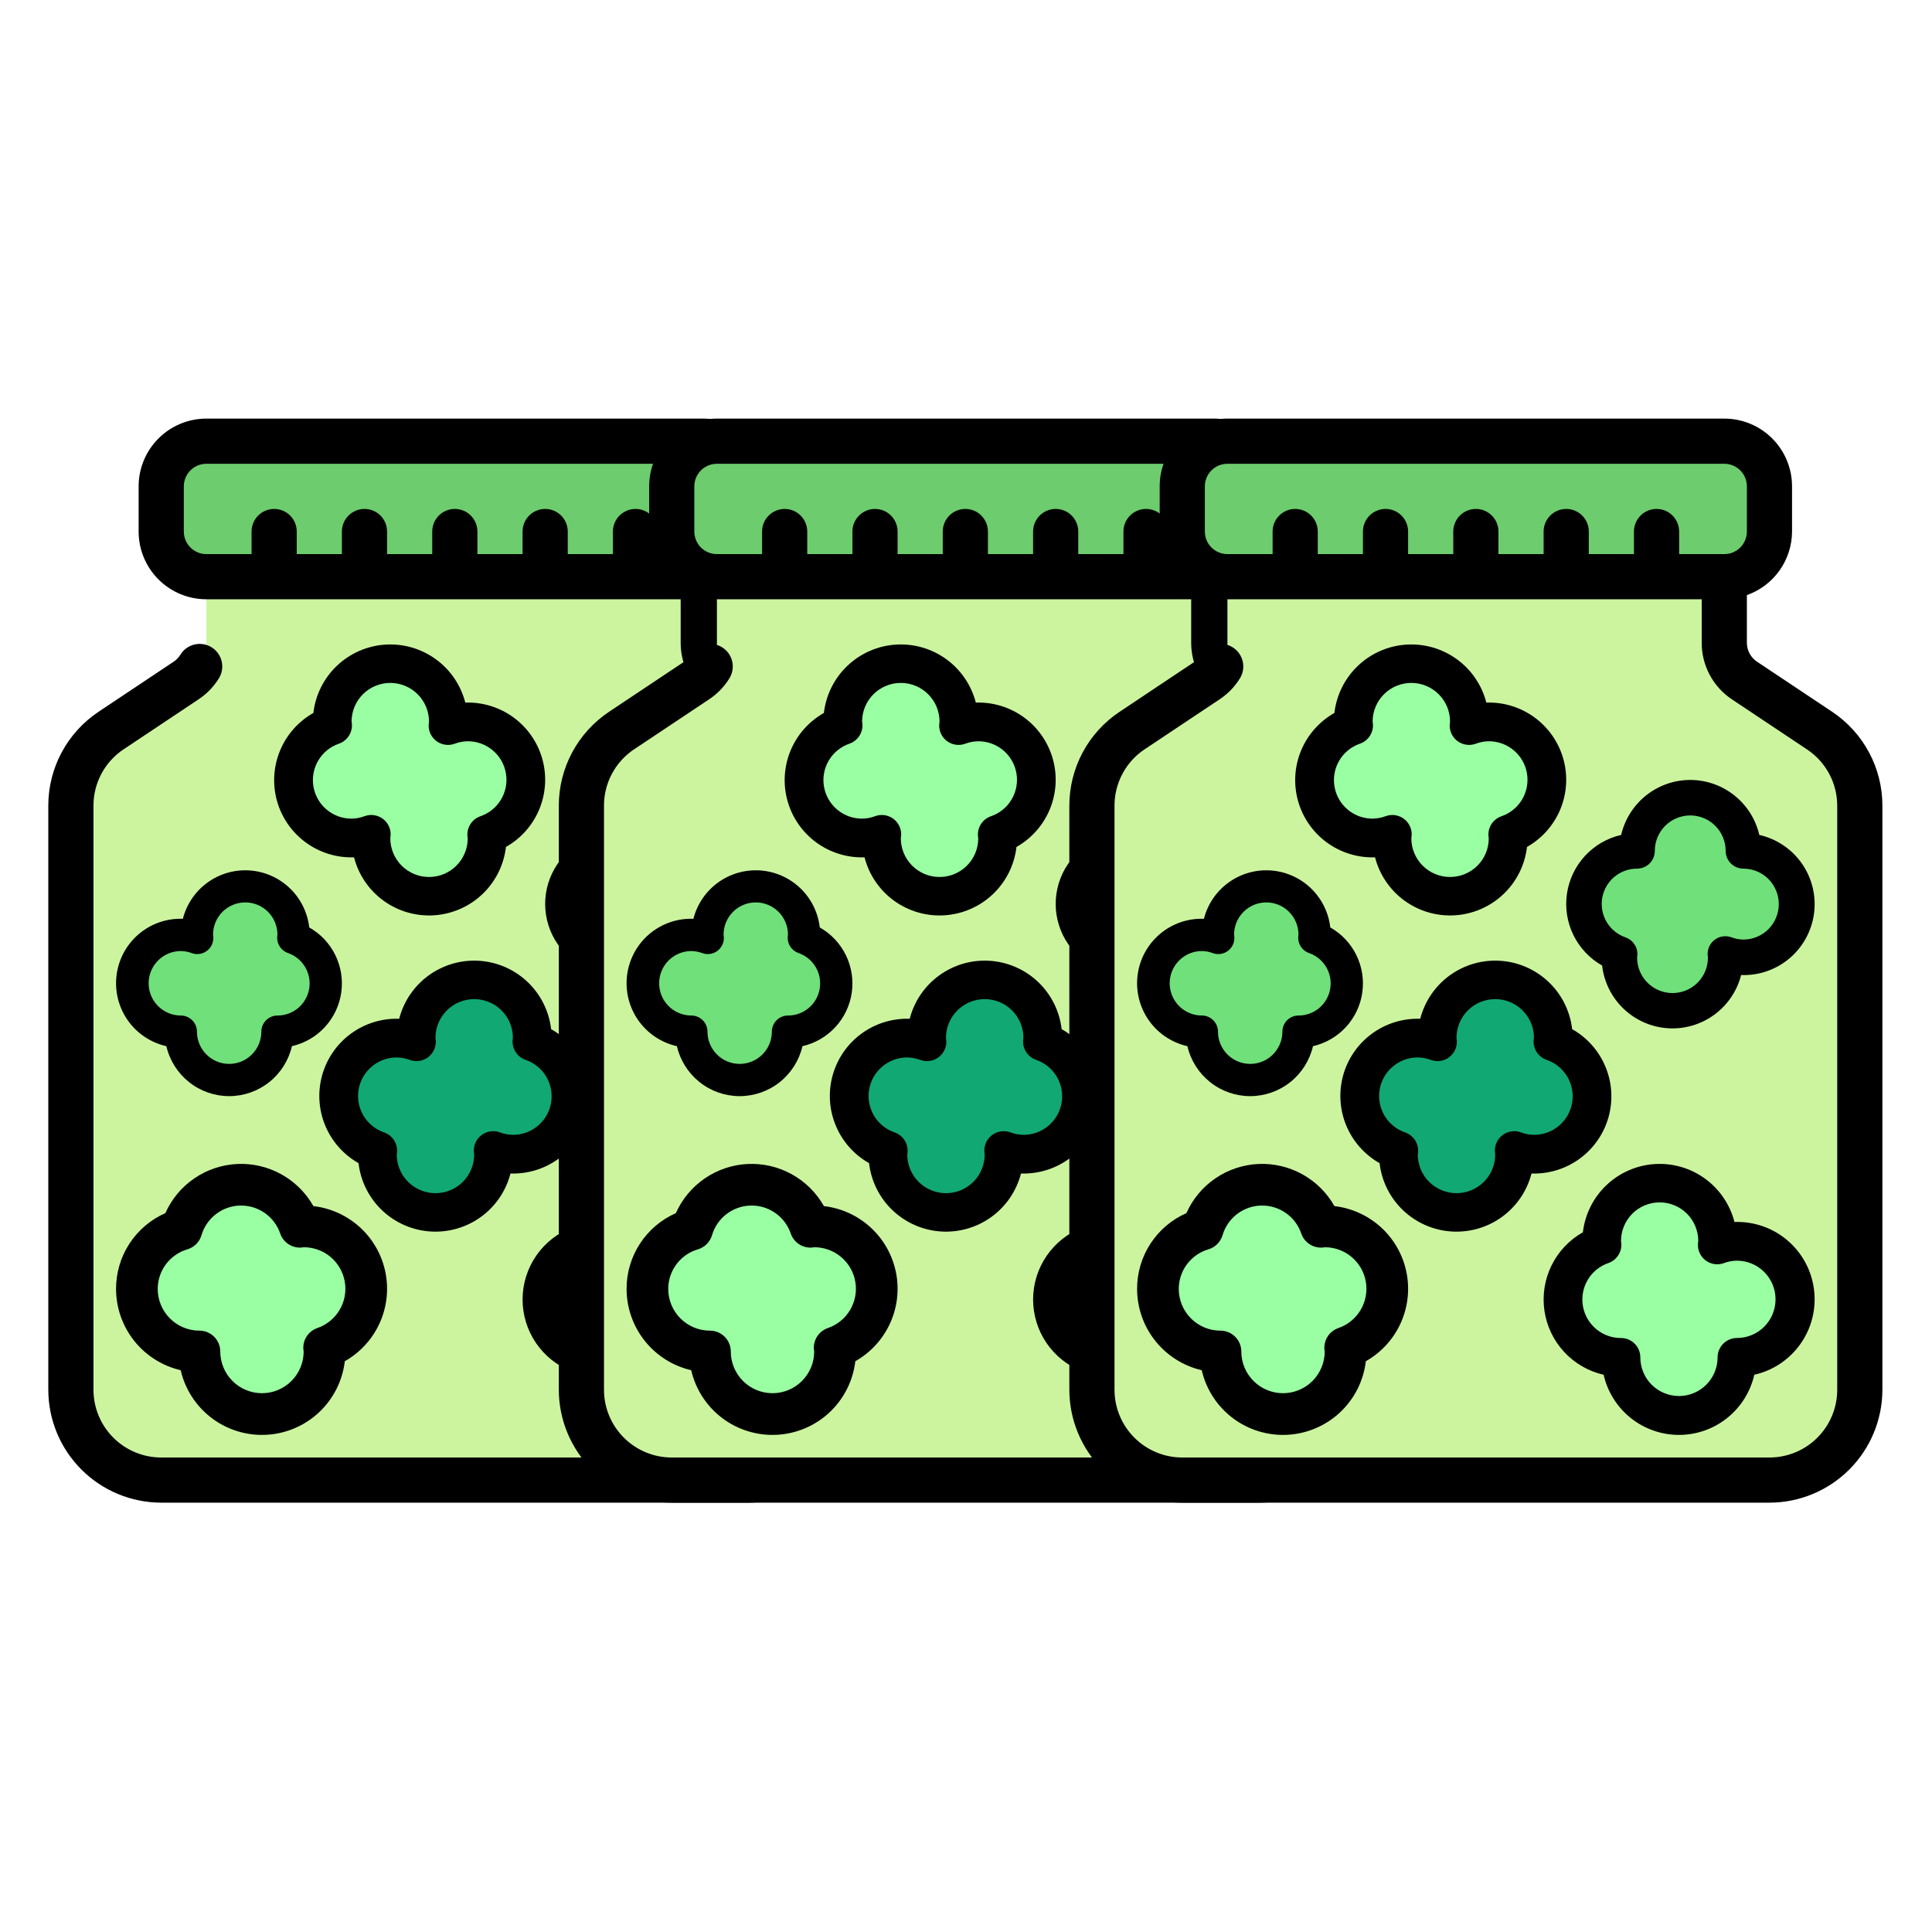
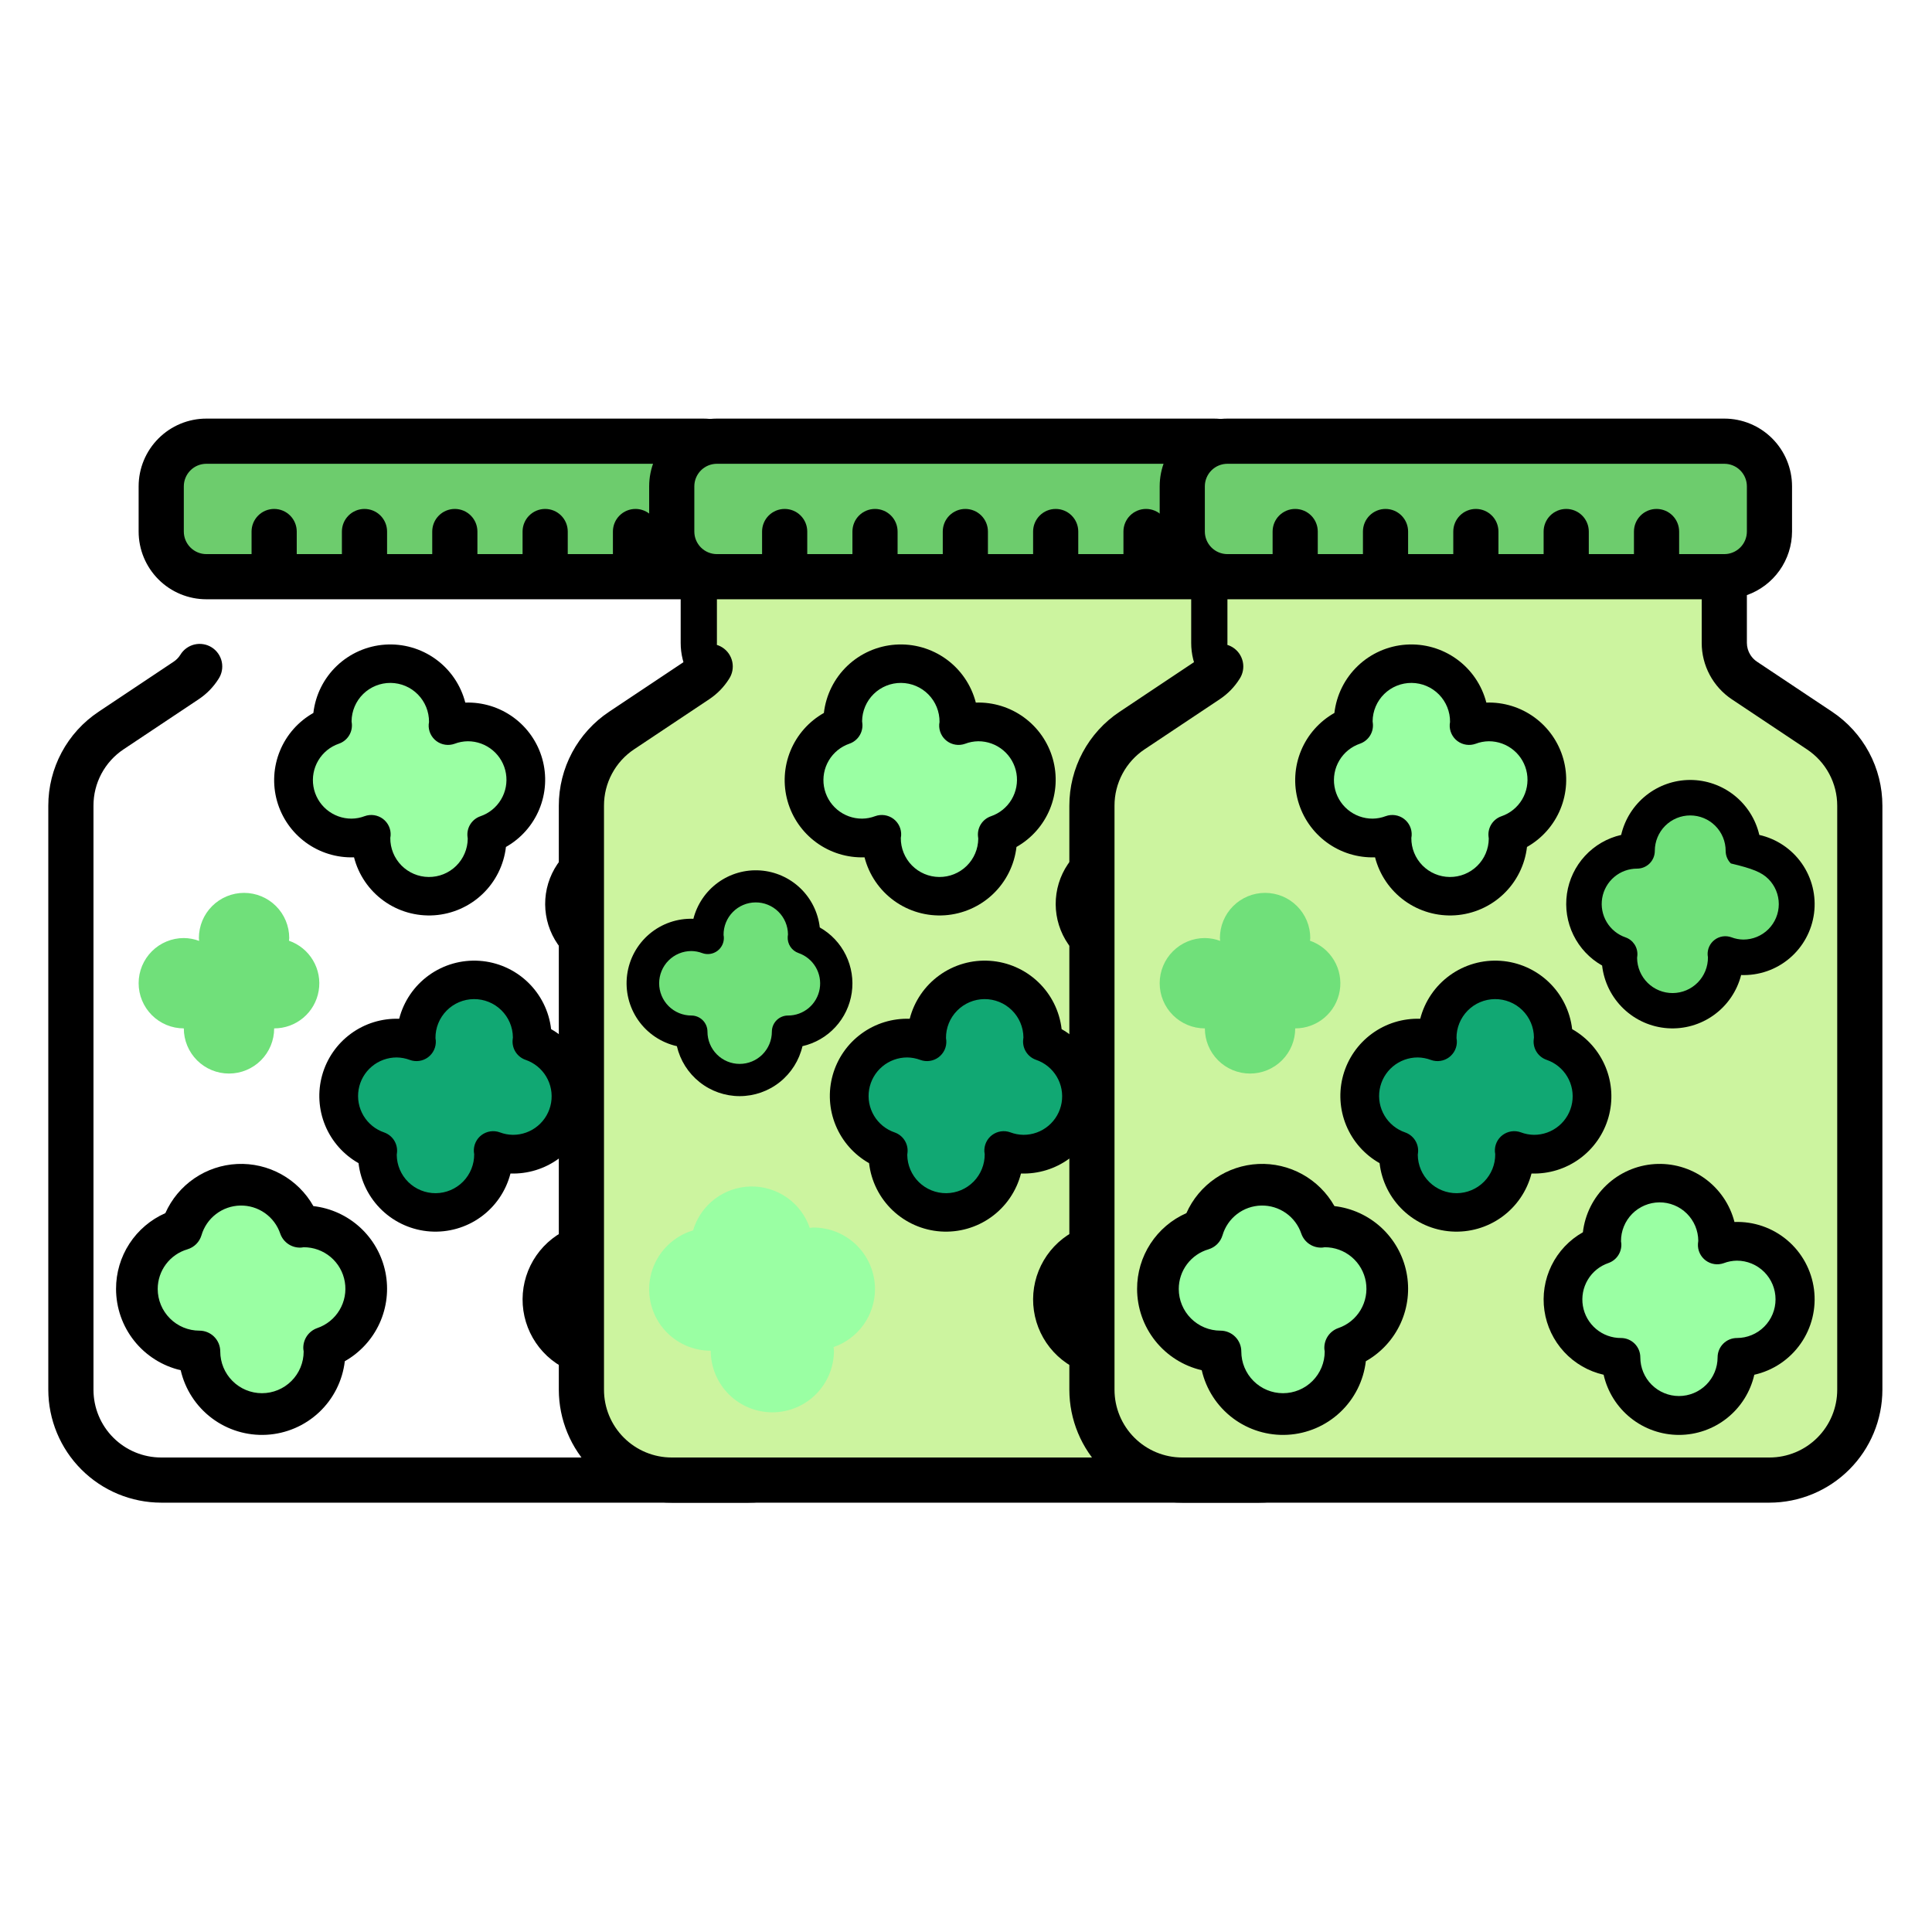
<svg xmlns="http://www.w3.org/2000/svg" width="120" height="120" viewBox="0 0 120 120" fill="none">
  <path d="M43.681 27.403H12.819C11.27 27.403 10.014 28.659 10.014 30.208V33.014C10.014 34.563 11.27 35.819 12.819 35.819H43.681C45.23 35.819 46.486 34.563 46.486 33.014V30.208C46.486 28.659 45.23 27.403 43.681 27.403Z" fill="#6DCC6D" />
-   <path d="M43.681 39.929V35.819H12.819V39.929C12.819 40.391 12.705 40.846 12.487 41.253C12.269 41.66 11.954 42.008 11.57 42.264L6.901 45.377C6.133 45.889 5.503 46.583 5.067 47.398C4.631 48.212 4.403 49.121 4.403 50.045V86.319C4.403 87.808 4.994 89.235 6.046 90.287C7.099 91.339 8.526 91.93 10.014 91.93H46.486C47.974 91.93 49.401 91.339 50.454 90.287C51.506 89.235 52.097 87.808 52.097 86.319V50.045C52.097 49.121 51.869 48.212 51.433 47.398C50.998 46.583 50.367 45.889 49.599 45.377L44.931 42.264C44.546 42.008 44.231 41.66 44.013 41.253C43.795 40.846 43.681 40.391 43.681 39.929Z" fill="#CCF49F" />
  <path d="M22.639 80.07C22.639 79.055 22.236 78.082 21.518 77.365C20.801 76.647 19.828 76.244 18.813 76.244C18.735 76.244 18.663 76.262 18.586 76.267C18.325 75.503 17.828 74.842 17.166 74.38C16.505 73.918 15.713 73.678 14.906 73.695C14.099 73.713 13.319 73.986 12.678 74.476C12.037 74.967 11.568 75.648 11.34 76.422C10.46 76.684 9.704 77.254 9.211 78.027C8.717 78.801 8.518 79.726 8.652 80.634C8.785 81.542 9.241 82.372 9.936 82.971C10.631 83.57 11.519 83.898 12.437 83.896C12.437 84.911 12.84 85.884 13.557 86.602C14.275 87.319 15.248 87.722 16.262 87.722C17.277 87.722 18.25 87.319 18.968 86.602C19.685 85.884 20.088 84.911 20.088 83.896C20.088 83.818 20.07 83.746 20.065 83.669C20.815 83.411 21.466 82.926 21.927 82.281C22.389 81.636 22.637 80.863 22.639 80.07Z" fill="#9AFFA3" />
  <path d="M44.381 77.201C43.974 77.205 43.571 77.28 43.19 77.423C43.19 77.349 43.212 77.277 43.212 77.201C43.212 76.271 42.843 75.379 42.185 74.722C41.527 74.064 40.635 73.694 39.705 73.694C38.774 73.694 37.882 74.064 37.224 74.722C36.567 75.379 36.197 76.271 36.197 77.201C36.197 77.273 36.214 77.339 36.218 77.409C35.435 77.68 34.774 78.219 34.351 78.931C33.929 79.643 33.772 80.482 33.91 81.298C34.048 82.115 34.471 82.856 35.103 83.39C35.736 83.924 36.538 84.216 37.366 84.215C37.366 85.145 37.736 86.037 38.394 86.695C39.051 87.353 39.944 87.722 40.874 87.722C41.804 87.722 42.696 87.353 43.354 86.695C44.012 86.037 44.381 85.145 44.381 84.215C45.312 84.215 46.204 83.846 46.862 83.188C47.519 82.53 47.889 81.638 47.889 80.708C47.889 79.778 47.519 78.886 46.862 78.228C46.204 77.571 45.312 77.201 44.381 77.201Z" fill="#9AFFA3" />
  <path d="M47.889 56.16C47.889 55.323 47.556 54.52 46.964 53.928C46.372 53.336 45.569 53.004 44.732 53.004C44.732 52.167 44.4 51.364 43.807 50.772C43.215 50.18 42.413 49.847 41.575 49.847C40.738 49.847 39.935 50.18 39.343 50.772C38.751 51.364 38.419 52.167 38.419 53.004C37.673 53.002 36.952 53.266 36.382 53.746C35.812 54.227 35.432 54.894 35.308 55.629C35.184 56.364 35.325 57.119 35.705 57.76C36.085 58.4 36.681 58.886 37.385 59.129C37.385 59.192 37.366 59.252 37.366 59.316C37.366 60.153 37.699 60.956 38.291 61.548C38.883 62.14 39.686 62.472 40.523 62.472C41.36 62.472 42.163 62.14 42.755 61.548C43.347 60.956 43.68 60.153 43.68 59.316C43.68 59.248 43.664 59.184 43.66 59.116C44.003 59.245 44.366 59.313 44.732 59.316C45.569 59.316 46.372 58.984 46.964 58.392C47.556 57.8 47.889 56.997 47.889 56.16Z" fill="#70E07A" />
  <path d="M32.907 64.784C32.907 64.714 32.928 64.648 32.928 64.576C32.928 63.646 32.558 62.754 31.9 62.096C31.242 61.439 30.35 61.069 29.419 61.069C28.489 61.069 27.597 61.439 26.939 62.096C26.281 62.754 25.911 63.646 25.911 64.576C25.911 64.652 25.929 64.724 25.933 64.798C25.552 64.655 25.149 64.58 24.742 64.576C23.914 64.575 23.112 64.867 22.479 65.401C21.846 65.936 21.423 66.677 21.285 67.493C21.147 68.31 21.304 69.148 21.726 69.861C22.149 70.573 22.811 71.112 23.594 71.382C23.594 71.452 23.573 71.519 23.573 71.59C23.573 72.52 23.942 73.412 24.6 74.07C25.258 74.728 26.15 75.097 27.081 75.097C28.011 75.097 28.903 74.728 29.561 74.07C30.219 73.412 30.589 72.52 30.589 71.59C30.589 71.514 30.571 71.443 30.567 71.368C30.948 71.511 31.351 71.587 31.758 71.59C32.587 71.591 33.389 71.299 34.022 70.765C34.654 70.231 35.078 69.49 35.215 68.673C35.353 67.857 35.197 67.018 34.774 66.306C34.351 65.594 33.69 65.055 32.907 64.784Z" fill="#11A873" />
  <path d="M30.101 51.743C30.101 51.813 30.122 51.88 30.122 51.951C30.122 52.881 29.753 53.773 29.095 54.431C28.437 55.089 27.544 55.458 26.614 55.458C25.683 55.458 24.791 55.089 24.133 54.431C23.475 53.773 23.106 52.881 23.106 51.951C23.106 51.875 23.123 51.804 23.128 51.729C22.747 51.873 22.343 51.948 21.936 51.951C21.108 51.953 20.306 51.66 19.673 51.126C19.04 50.592 18.617 49.851 18.479 49.035C18.342 48.218 18.498 47.379 18.921 46.667C19.343 45.955 20.005 45.416 20.788 45.145C20.788 45.075 20.767 45.009 20.767 44.937C20.767 44.007 21.137 43.115 21.794 42.458C22.452 41.8 23.345 41.431 24.275 41.431C25.206 41.431 26.098 41.8 26.756 42.458C27.414 43.115 27.783 44.007 27.783 44.937C27.783 45.013 27.766 45.085 27.761 45.16C28.142 45.016 28.546 44.941 28.953 44.937C29.781 44.936 30.583 45.228 31.216 45.763C31.849 46.297 32.272 47.038 32.41 47.854C32.547 48.671 32.391 49.51 31.968 50.222C31.546 50.934 30.884 51.473 30.101 51.743Z" fill="#9AFFA3" />
  <path d="M50.376 44.208L45.709 41.097C45.545 40.987 45.405 40.843 45.301 40.676C45.159 40.453 45.084 40.194 45.083 39.93V36.964C45.901 36.675 46.609 36.14 47.112 35.433C47.614 34.726 47.885 33.881 47.889 33.014V30.208C47.889 29.092 47.446 28.022 46.656 27.233C45.867 26.443 44.797 26 43.681 26H12.819C11.703 26 10.633 26.443 9.844 27.233C9.054 28.022 8.611 29.092 8.611 30.208V33.014C8.611 34.13 9.054 35.2 9.844 35.99C10.633 36.779 11.703 37.222 12.819 37.222H42.278V39.93C42.277 40.623 42.447 41.306 42.775 41.918C43.102 42.53 43.575 43.052 44.152 43.437L48.82 46.549C49.397 46.932 49.869 47.452 50.196 48.062C50.523 48.672 50.694 49.353 50.694 50.045V86.319C50.694 87.436 50.251 88.506 49.462 89.295C48.673 90.084 47.602 90.528 46.486 90.528H10.014C8.898 90.528 7.827 90.084 7.038 89.295C6.249 88.506 5.806 87.436 5.806 86.319V50.045C5.804 49.351 5.974 48.668 6.301 48.056C6.628 47.444 7.102 46.922 7.68 46.538L12.35 43.425C12.839 43.099 13.254 42.673 13.569 42.175C13.672 42.02 13.744 41.845 13.78 41.661C13.815 41.478 13.813 41.289 13.775 41.106C13.736 40.923 13.661 40.749 13.554 40.596C13.447 40.442 13.311 40.311 13.153 40.211C12.995 40.111 12.818 40.043 12.634 40.013C12.449 39.982 12.261 39.988 12.078 40.031C11.896 40.074 11.725 40.154 11.574 40.264C11.423 40.374 11.296 40.514 11.199 40.675C11.095 40.842 10.956 40.985 10.792 41.095L6.124 44.208C5.162 44.848 4.374 45.716 3.829 46.734C3.284 47.752 2.999 48.89 3 50.045V86.319C3.002 88.179 3.742 89.962 5.057 91.276C6.372 92.591 8.154 93.331 10.014 93.333H46.486C48.346 93.331 50.128 92.591 51.443 91.276C52.758 89.962 53.498 88.179 53.5 86.319V50.045C53.501 48.89 53.216 47.752 52.671 46.734C52.126 45.716 51.338 44.848 50.376 44.208ZM40.875 34.417V33.014C40.875 32.642 40.727 32.285 40.464 32.022C40.201 31.759 39.844 31.611 39.472 31.611C39.1 31.611 38.743 31.759 38.48 32.022C38.217 32.285 38.069 32.642 38.069 33.014V34.417H35.264V33.014C35.264 32.642 35.116 32.285 34.853 32.022C34.59 31.759 34.233 31.611 33.861 31.611C33.489 31.611 33.132 31.759 32.869 32.022C32.606 32.285 32.458 32.642 32.458 33.014V34.417H29.653V33.014C29.653 32.642 29.505 32.285 29.242 32.022C28.979 31.759 28.622 31.611 28.25 31.611C27.878 31.611 27.521 31.759 27.258 32.022C26.995 32.285 26.847 32.642 26.847 33.014V34.417H24.042V33.014C24.042 32.642 23.894 32.285 23.631 32.022C23.368 31.759 23.011 31.611 22.639 31.611C22.267 31.611 21.91 31.759 21.647 32.022C21.384 32.285 21.236 32.642 21.236 33.014V34.417H18.431V33.014C18.431 32.642 18.283 32.285 18.02 32.022C17.757 31.759 17.4 31.611 17.028 31.611C16.656 31.611 16.299 31.759 16.036 32.022C15.773 32.285 15.625 32.642 15.625 33.014V34.417H12.819C12.447 34.417 12.091 34.269 11.828 34.006C11.565 33.743 11.417 33.386 11.417 33.014V30.208C11.417 29.836 11.565 29.48 11.828 29.216C12.091 28.953 12.447 28.806 12.819 28.806H43.681C44.053 28.806 44.409 28.953 44.672 29.216C44.935 29.48 45.083 29.836 45.083 30.208V33.014C45.083 33.386 44.935 33.743 44.672 34.006C44.409 34.269 44.053 34.417 43.681 34.417H40.875Z" fill="black" />
  <path d="M11.223 85.107C11.497 86.296 12.182 87.351 13.158 88.085C14.133 88.819 15.336 89.184 16.555 89.117C17.774 89.05 18.93 88.555 19.82 87.719C20.709 86.883 21.275 85.76 21.417 84.547C22.366 84.01 23.122 83.186 23.575 82.194C24.028 81.201 24.155 80.091 23.939 79.022C23.722 77.952 23.173 76.979 22.369 76.241C21.565 75.503 20.549 75.038 19.465 74.913C18.996 74.082 18.305 73.397 17.47 72.935C16.634 72.473 15.687 72.252 14.733 72.297C13.779 72.343 12.857 72.652 12.069 73.191C11.281 73.73 10.658 74.478 10.27 75.35C9.357 75.752 8.582 76.411 8.038 77.247C7.494 78.083 7.206 79.059 7.208 80.056C7.209 81.227 7.606 82.364 8.335 83.281C9.064 84.198 10.082 84.841 11.223 85.107ZM11.645 77.596C11.85 77.534 12.037 77.422 12.188 77.271C12.34 77.12 12.451 76.933 12.513 76.728C12.665 76.204 12.981 75.741 13.415 75.409C13.848 75.076 14.376 74.891 14.922 74.879C15.467 74.868 16.003 75.03 16.45 75.344C16.897 75.657 17.232 76.106 17.407 76.623C17.5 76.891 17.679 77.12 17.915 77.277C18.151 77.433 18.432 77.508 18.715 77.489C18.746 77.489 18.83 77.472 18.861 77.469C19.473 77.466 20.066 77.681 20.535 78.075C21.003 78.469 21.316 79.016 21.417 79.62C21.519 80.223 21.403 80.843 21.089 81.369C20.776 81.894 20.286 82.292 19.707 82.489C19.439 82.583 19.21 82.761 19.053 82.997C18.897 83.234 18.822 83.515 18.841 83.797C18.841 83.828 18.858 83.913 18.861 83.944C18.861 84.631 18.589 85.289 18.103 85.775C17.617 86.261 16.958 86.534 16.271 86.534C15.584 86.534 14.926 86.261 14.44 85.775C13.954 85.289 13.681 84.631 13.681 83.944C13.681 83.6 13.545 83.271 13.302 83.028C13.059 82.785 12.73 82.649 12.386 82.649C11.699 82.649 11.04 82.376 10.555 81.89C10.069 81.404 9.796 80.746 9.796 80.059C9.796 79.503 9.977 78.962 10.311 78.518C10.645 78.074 11.114 77.75 11.648 77.596H11.645Z" fill="black" />
  <path d="M45.544 85.388C46.712 85.126 47.739 84.436 48.425 83.454C49.111 82.473 49.406 81.27 49.252 80.082C49.098 78.894 48.506 77.806 47.592 77.033C46.678 76.259 45.509 75.855 44.313 75.9C44.034 74.813 43.384 73.859 42.476 73.202C41.567 72.545 40.458 72.227 39.34 72.303C38.222 72.379 37.166 72.844 36.355 73.617C35.543 74.391 35.028 75.425 34.898 76.539C34.055 77.013 33.376 77.733 32.949 78.601C32.523 79.47 32.369 80.448 32.508 81.406C32.648 82.364 33.074 83.257 33.73 83.968C34.386 84.679 35.242 85.174 36.185 85.388C36.427 86.45 37.021 87.397 37.872 88.076C38.722 88.755 39.777 89.125 40.865 89.125C41.952 89.125 43.007 88.755 43.858 88.076C44.708 87.397 45.302 86.45 45.544 85.388ZM43.264 84.307C43.264 84.944 43.011 85.555 42.561 86.006C42.111 86.456 41.501 86.71 40.865 86.71C40.228 86.71 39.618 86.456 39.168 86.006C38.718 85.555 38.465 84.944 38.465 84.307C38.465 83.989 38.339 83.683 38.113 83.458C37.888 83.233 37.583 83.106 37.265 83.106C36.698 83.109 36.149 82.91 35.715 82.544C35.281 82.179 34.992 81.671 34.897 81.111C34.803 80.552 34.911 79.977 35.201 79.489C35.491 79.001 35.945 78.633 36.481 78.45C36.73 78.363 36.942 78.198 37.087 77.979C37.232 77.76 37.301 77.499 37.284 77.237C37.284 77.208 37.269 77.13 37.265 77.101C37.263 76.785 37.323 76.473 37.441 76.18C37.559 75.888 37.734 75.622 37.956 75.397C38.177 75.172 38.44 74.994 38.73 74.871C39.021 74.748 39.332 74.684 39.647 74.681C39.962 74.679 40.275 74.739 40.567 74.858C40.859 74.976 41.125 75.151 41.349 75.373C41.574 75.594 41.752 75.858 41.875 76.148C41.998 76.439 42.062 76.751 42.064 77.066C42.064 77.097 42.045 77.225 42.044 77.255C42.032 77.453 42.07 77.652 42.153 77.832C42.237 78.013 42.364 78.17 42.524 78.289C42.683 78.408 42.869 78.486 43.066 78.515C43.263 78.544 43.464 78.523 43.651 78.456C43.911 78.357 44.186 78.305 44.464 78.302C45.1 78.302 45.711 78.555 46.161 79.005C46.611 79.456 46.864 80.067 46.864 80.704C46.864 81.341 46.611 81.952 46.161 82.403C45.711 82.853 45.1 83.106 44.464 83.106C44.146 83.106 43.841 83.233 43.616 83.458C43.391 83.683 43.264 83.989 43.264 84.307Z" fill="black" />
  <path d="M41.565 48.444C40.57 48.445 39.604 48.783 38.825 49.403C38.046 50.023 37.499 50.889 37.274 51.859C36.411 52.056 35.627 52.511 35.026 53.162C34.425 53.814 34.035 54.632 33.907 55.509C33.779 56.387 33.919 57.283 34.309 58.079C34.699 58.875 35.32 59.535 36.092 59.971C36.209 60.994 36.68 61.944 37.424 62.655C38.168 63.367 39.137 63.795 40.164 63.865C41.19 63.935 42.208 63.643 43.042 63.039C43.875 62.436 44.471 61.559 44.727 60.561C45.823 60.602 46.895 60.232 47.733 59.522C48.571 58.813 49.114 57.815 49.255 56.726C49.396 55.636 49.126 54.533 48.497 53.633C47.868 52.733 46.926 52.1 45.855 51.859C45.63 50.889 45.084 50.023 44.304 49.403C43.526 48.783 42.56 48.445 41.565 48.444ZM47.065 56.155C47.065 56.74 46.834 57.3 46.421 57.713C46.008 58.126 45.449 58.358 44.865 58.358C44.61 58.355 44.358 58.307 44.119 58.216C43.948 58.154 43.764 58.136 43.583 58.162C43.403 58.189 43.232 58.26 43.086 58.369C42.94 58.478 42.823 58.622 42.746 58.788C42.67 58.953 42.635 59.136 42.646 59.318C42.646 59.345 42.662 59.428 42.665 59.459C42.67 60.043 42.443 60.605 42.034 61.022C41.625 61.439 41.067 61.676 40.484 61.681C39.9 61.686 39.339 61.459 38.922 61.05C38.506 60.64 38.269 60.082 38.264 59.497C38.264 59.47 38.28 59.361 38.282 59.334C38.298 59.094 38.234 58.855 38.101 58.654C37.968 58.453 37.773 58.301 37.546 58.222C37.055 58.053 36.64 57.715 36.374 57.268C36.109 56.821 36.01 56.295 36.097 55.782C36.183 55.269 36.448 54.804 36.845 54.469C37.242 54.134 37.745 53.951 38.264 53.952C38.556 53.952 38.836 53.836 39.042 53.63C39.249 53.423 39.364 53.143 39.364 52.851C39.364 52.266 39.596 51.706 40.009 51.293C40.422 50.88 40.981 50.648 41.565 50.648C42.148 50.648 42.708 50.88 43.121 51.293C43.533 51.706 43.765 52.266 43.765 52.851C43.765 53.143 43.881 53.423 44.087 53.63C44.294 53.836 44.573 53.952 44.865 53.952C45.449 53.952 46.008 54.184 46.421 54.597C46.834 55.011 47.065 55.571 47.065 56.155Z" fill="black" />
  <path d="M8.611 61.069C8.611 61.813 8.907 62.527 9.433 63.053C9.959 63.579 10.673 63.875 11.417 63.875C11.417 64.619 11.713 65.333 12.239 65.859C12.765 66.385 13.479 66.68 14.223 66.68C14.967 66.68 15.681 66.385 16.207 65.859C16.734 65.333 17.029 64.619 17.029 63.875C17.692 63.876 18.333 63.642 18.84 63.215C19.346 62.788 19.684 62.195 19.794 61.541C19.905 60.888 19.779 60.217 19.441 59.648C19.103 59.078 18.574 58.647 17.948 58.43C17.948 58.374 17.965 58.321 17.965 58.264C17.965 57.52 17.669 56.806 17.143 56.28C16.617 55.754 15.903 55.458 15.159 55.458C14.415 55.458 13.701 55.754 13.175 56.28C12.648 56.806 12.353 57.52 12.353 58.264C12.353 58.325 12.367 58.382 12.37 58.441C12.066 58.327 11.743 58.267 11.417 58.264C10.673 58.264 9.959 58.559 9.433 59.086C8.907 59.612 8.611 60.325 8.611 61.069Z" fill="#70E07A" />
-   <path d="M14.233 68.083C15.137 68.083 16.015 67.776 16.724 67.212C17.432 66.648 17.928 65.861 18.133 64.979C18.918 64.8 19.631 64.387 20.177 63.795C20.723 63.202 21.078 62.459 21.194 61.661C21.311 60.863 21.183 60.049 20.829 59.325C20.474 58.601 19.91 58.001 19.208 57.605C19.102 56.675 18.673 55.811 17.997 55.164C17.321 54.518 16.439 54.129 15.507 54.065C14.574 54.001 13.648 54.267 12.89 54.815C12.132 55.364 11.59 56.161 11.358 57.068C10.362 57.031 9.387 57.368 8.625 58.013C7.864 58.658 7.37 59.564 7.242 60.555C7.113 61.545 7.359 62.548 7.931 63.367C8.502 64.185 9.359 64.76 10.332 64.979C10.537 65.861 11.034 66.648 11.742 67.212C12.45 67.776 13.328 68.083 14.233 68.083ZM9.232 61.074C9.232 60.542 9.443 60.033 9.818 59.657C10.193 59.282 10.702 59.071 11.232 59.071C11.464 59.074 11.694 59.117 11.911 59.2C12.066 59.257 12.234 59.273 12.398 59.249C12.562 59.225 12.717 59.16 12.85 59.061C12.983 58.962 13.089 58.831 13.159 58.68C13.228 58.53 13.26 58.364 13.25 58.199C13.25 58.173 13.236 58.098 13.233 58.07C13.228 57.539 13.434 57.028 13.806 56.649C14.178 56.27 14.685 56.055 15.215 56.05C15.746 56.045 16.257 56.252 16.635 56.624C17.013 56.997 17.229 57.504 17.233 58.035C17.233 58.06 17.219 58.16 17.217 58.184C17.203 58.402 17.261 58.62 17.381 58.802C17.502 58.985 17.68 59.123 17.886 59.195C18.333 59.349 18.71 59.656 18.951 60.062C19.193 60.468 19.282 60.947 19.204 61.413C19.125 61.879 18.884 62.302 18.523 62.607C18.162 62.911 17.705 63.078 17.233 63.076C16.968 63.076 16.714 63.182 16.526 63.37C16.338 63.557 16.233 63.812 16.233 64.078C16.233 64.609 16.022 65.118 15.647 65.494C15.272 65.87 14.763 66.081 14.233 66.081C13.702 66.081 13.194 65.87 12.818 65.494C12.443 65.118 12.233 64.609 12.233 64.078C12.233 63.812 12.127 63.557 11.94 63.37C11.752 63.182 11.498 63.076 11.232 63.076C10.702 63.076 10.193 62.865 9.818 62.49C9.443 62.114 9.232 61.605 9.232 61.074Z" fill="black" />
  <path d="M24.794 63.278C23.721 63.242 22.666 63.566 21.8 64.2C20.933 64.833 20.304 65.739 20.013 66.772C19.722 67.805 19.786 68.906 20.195 69.898C20.604 70.89 21.335 71.717 22.269 72.245C22.398 73.361 22.914 74.396 23.727 75.171C24.54 75.946 25.598 76.412 26.72 76.489C27.84 76.565 28.953 76.247 29.864 75.59C30.775 74.932 31.426 73.977 31.706 72.889C32.779 72.925 33.834 72.6 34.7 71.967C35.567 71.333 36.196 70.428 36.487 69.395C36.778 68.362 36.714 67.261 36.305 66.269C35.896 65.277 35.166 64.45 34.231 63.922C34.102 62.806 33.586 61.771 32.773 60.996C31.961 60.221 30.902 59.754 29.781 59.678C28.66 59.601 27.547 59.919 26.636 60.577C25.725 61.235 25.074 62.19 24.794 63.278ZM31.857 64.437C31.857 64.467 31.84 64.586 31.838 64.615C31.821 64.877 31.89 65.138 32.035 65.357C32.181 65.576 32.394 65.742 32.642 65.828C33.18 66.012 33.635 66.38 33.926 66.868C34.217 67.356 34.324 67.931 34.23 68.491C34.136 69.05 33.845 69.558 33.41 69.924C32.976 70.29 32.425 70.489 31.857 70.486C31.578 70.483 31.302 70.43 31.042 70.331C30.855 70.263 30.653 70.243 30.456 70.272C30.259 70.302 30.072 70.379 29.913 70.498C29.753 70.617 29.626 70.774 29.542 70.955C29.458 71.135 29.42 71.334 29.432 71.533C29.432 71.563 29.449 71.653 29.452 71.687C29.458 72.324 29.21 72.937 28.763 73.392C28.316 73.846 27.706 74.105 27.069 74.111C26.431 74.116 25.817 73.868 25.362 73.422C24.907 72.975 24.648 72.366 24.643 71.729C24.643 71.699 24.66 71.58 24.662 71.551C24.679 71.288 24.61 71.028 24.465 70.808C24.319 70.589 24.106 70.424 23.858 70.337C23.321 70.153 22.867 69.785 22.577 69.297C22.287 68.81 22.179 68.235 22.274 67.676C22.368 67.117 22.658 66.609 23.092 66.244C23.526 65.879 24.075 65.679 24.643 65.68C24.922 65.684 25.198 65.737 25.458 65.835C25.645 65.903 25.847 65.924 26.044 65.894C26.241 65.865 26.428 65.788 26.587 65.669C26.747 65.549 26.875 65.392 26.958 65.212C27.042 65.031 27.08 64.833 27.068 64.634C27.068 64.604 27.051 64.514 27.048 64.48C27.042 63.843 27.29 63.23 27.737 62.775C28.184 62.32 28.794 62.062 29.431 62.056C30.069 62.051 30.683 62.299 31.138 62.745C31.593 63.192 31.852 63.8 31.857 64.437Z" fill="black" />
  <path d="M21.989 53.25C20.915 53.286 19.861 52.962 18.994 52.328C18.127 51.694 17.498 50.789 17.207 49.756C16.916 48.723 16.981 47.622 17.39 46.63C17.799 45.638 18.529 44.811 19.464 44.283C19.593 43.167 20.108 42.132 20.921 41.357C21.734 40.582 22.793 40.115 23.914 40.039C25.035 39.962 26.148 40.281 27.058 40.938C27.969 41.596 28.621 42.551 28.9 43.639C29.974 43.603 31.028 43.927 31.895 44.561C32.762 45.194 33.391 46.1 33.682 47.133C33.973 48.166 33.908 49.267 33.499 50.259C33.09 51.251 32.36 52.078 31.425 52.606C31.296 53.722 30.781 54.757 29.968 55.532C29.155 56.307 28.096 56.773 26.975 56.85C25.854 56.926 24.741 56.608 23.831 55.951C22.92 55.293 22.268 54.338 21.989 53.25ZM29.052 52.091C29.052 52.061 29.035 51.942 29.032 51.913C29.015 51.651 29.084 51.39 29.23 51.171C29.375 50.952 29.588 50.786 29.837 50.7C30.375 50.516 30.829 50.148 31.12 49.66C31.411 49.172 31.519 48.597 31.424 48.037C31.33 47.477 31.04 46.969 30.605 46.604C30.17 46.238 29.62 46.039 29.052 46.041C28.773 46.045 28.497 46.097 28.236 46.197C28.049 46.264 27.848 46.285 27.651 46.255C27.454 46.226 27.267 46.149 27.107 46.03C26.948 45.91 26.82 45.754 26.736 45.573C26.652 45.392 26.614 45.194 26.627 44.995C26.627 44.965 26.643 44.875 26.647 44.841C26.652 44.204 26.404 43.591 25.957 43.136C25.51 42.681 24.901 42.423 24.263 42.417C23.625 42.412 23.012 42.66 22.556 43.106C22.102 43.553 21.843 44.162 21.837 44.799C21.837 44.829 21.854 44.948 21.857 44.977C21.874 45.239 21.805 45.5 21.659 45.719C21.514 45.938 21.301 46.104 21.052 46.191C20.515 46.375 20.061 46.743 19.771 47.231C19.481 47.718 19.374 48.292 19.468 48.852C19.562 49.411 19.852 49.918 20.286 50.284C20.72 50.649 21.27 50.849 21.837 50.847C22.116 50.844 22.392 50.791 22.652 50.692C22.84 50.624 23.041 50.604 23.238 50.633C23.435 50.663 23.622 50.74 23.782 50.859C23.941 50.978 24.069 51.135 24.153 51.316C24.237 51.496 24.274 51.695 24.262 51.894C24.262 51.924 24.246 52.014 24.242 52.048C24.236 52.685 24.485 53.298 24.932 53.753C25.379 54.207 25.988 54.466 26.626 54.471C27.264 54.477 27.878 54.229 28.332 53.783C28.787 53.336 29.046 52.728 29.052 52.091Z" fill="black" />
  <path d="M75.39 27.403H44.529C42.979 27.403 41.723 28.659 41.723 30.208V33.014C41.723 34.563 42.979 35.819 44.529 35.819H75.39C76.939 35.819 78.195 34.563 78.195 33.014V30.208C78.195 28.659 76.939 27.403 75.39 27.403Z" fill="#6DCC6D" />
  <path d="M75.39 39.929V35.819H44.529V39.929C44.529 40.391 44.415 40.846 44.197 41.253C43.979 41.66 43.663 42.008 43.279 42.264L38.611 45.377C37.842 45.889 37.212 46.583 36.776 47.398C36.34 48.212 36.112 49.121 36.112 50.045V86.319C36.112 87.808 36.703 89.235 37.756 90.287C38.808 91.339 40.235 91.93 41.723 91.93H78.195C79.684 91.93 81.111 91.339 82.163 90.287C83.216 89.235 83.807 87.808 83.807 86.319V50.045C83.807 49.121 83.579 48.212 83.143 47.398C82.707 46.583 82.077 45.889 81.308 45.377L76.64 42.264C76.255 42.008 75.94 41.66 75.722 41.253C75.504 40.846 75.39 40.391 75.39 39.929Z" fill="#CCF49F" />
  <path d="M54.348 80.07C54.348 79.055 53.945 78.082 53.228 77.365C52.51 76.647 51.537 76.244 50.522 76.244C50.445 76.244 50.372 76.262 50.295 76.267C50.034 75.503 49.537 74.842 48.875 74.38C48.214 73.918 47.422 73.678 46.615 73.695C45.809 73.713 45.028 73.986 44.387 74.476C43.746 74.967 43.277 75.648 43.049 76.422C42.17 76.684 41.414 77.254 40.92 78.027C40.426 78.801 40.228 79.726 40.361 80.634C40.494 81.542 40.95 82.372 41.645 82.971C42.34 83.57 43.228 83.898 44.146 83.896C44.146 84.911 44.549 85.884 45.267 86.602C45.984 87.319 46.957 87.722 47.972 87.722C48.986 87.722 49.96 87.319 50.677 86.602C51.395 85.884 51.798 84.911 51.798 83.896C51.798 83.818 51.78 83.746 51.775 83.669C52.525 83.411 53.176 82.926 53.637 82.281C54.098 81.636 54.347 80.863 54.348 80.07Z" fill="#9AFFA3" />
  <path d="M76.091 77.201C75.684 77.205 75.28 77.28 74.899 77.423C74.899 77.349 74.922 77.277 74.922 77.201C74.922 76.271 74.552 75.379 73.894 74.722C73.236 74.064 72.344 73.694 71.414 73.694C70.484 73.694 69.592 74.064 68.934 74.722C68.276 75.379 67.906 76.271 67.906 77.201C67.906 77.273 67.923 77.339 67.927 77.409C67.145 77.68 66.483 78.219 66.061 78.931C65.638 79.643 65.482 80.482 65.619 81.298C65.757 82.115 66.18 82.856 66.813 83.39C67.446 83.924 68.248 84.216 69.076 84.215C69.076 85.145 69.445 86.037 70.103 86.695C70.761 87.353 71.653 87.722 72.583 87.722C73.513 87.722 74.406 87.353 75.063 86.695C75.721 86.037 76.091 85.145 76.091 84.215C77.021 84.215 77.913 83.846 78.571 83.188C79.229 82.53 79.598 81.638 79.598 80.708C79.598 79.778 79.229 78.886 78.571 78.228C77.913 77.571 77.021 77.201 76.091 77.201Z" fill="#9AFFA3" />
  <path d="M79.598 56.16C79.598 55.323 79.266 54.52 78.674 53.928C78.082 53.336 77.279 53.004 76.441 53.004C76.441 52.167 76.109 51.364 75.517 50.772C74.925 50.18 74.122 49.847 73.284 49.847C72.447 49.847 71.644 50.18 71.052 50.772C70.46 51.364 70.128 52.167 70.128 53.004C69.382 53.002 68.661 53.266 68.091 53.746C67.522 54.227 67.141 54.894 67.017 55.629C66.893 56.364 67.034 57.119 67.414 57.76C67.794 58.4 68.39 58.886 69.094 59.129C69.094 59.192 69.075 59.252 69.075 59.316C69.075 60.153 69.408 60.956 70 61.548C70.592 62.14 71.395 62.472 72.232 62.472C73.07 62.472 73.872 62.14 74.465 61.548C75.056 60.956 75.389 60.153 75.389 59.316C75.389 59.248 75.373 59.184 75.369 59.116C75.712 59.245 76.075 59.313 76.441 59.316C77.279 59.316 78.082 58.984 78.674 58.392C79.266 57.8 79.598 56.997 79.598 56.16Z" fill="#70E07A" />
  <path d="M64.616 64.784C64.616 64.714 64.637 64.648 64.637 64.576C64.637 63.646 64.267 62.754 63.609 62.096C62.952 61.439 62.059 61.069 61.129 61.069C60.198 61.069 59.306 61.439 58.648 62.096C57.99 62.754 57.621 63.646 57.621 64.576C57.621 64.652 57.638 64.724 57.643 64.798C57.262 64.655 56.858 64.58 56.451 64.576C55.623 64.575 54.821 64.867 54.188 65.401C53.555 65.936 53.132 66.677 52.994 67.493C52.856 68.31 53.013 69.148 53.436 69.861C53.858 70.573 54.52 71.112 55.303 71.382C55.303 71.452 55.282 71.519 55.282 71.59C55.282 72.52 55.651 73.412 56.309 74.07C56.967 74.728 57.86 75.097 58.79 75.097C59.721 75.097 60.613 74.728 61.271 74.07C61.929 73.412 62.298 72.52 62.298 71.59C62.298 71.514 62.281 71.443 62.276 71.368C62.657 71.511 63.06 71.587 63.468 71.59C64.296 71.591 65.098 71.299 65.731 70.765C66.364 70.231 66.787 69.49 66.925 68.673C67.062 67.857 66.906 67.018 66.483 66.306C66.061 65.594 65.399 65.055 64.616 64.784Z" fill="#11A873" />
  <path d="M61.81 51.743C61.81 51.813 61.831 51.88 61.831 51.951C61.831 52.881 61.462 53.773 60.804 54.431C60.146 55.089 59.254 55.458 58.323 55.458C57.393 55.458 56.5 55.089 55.843 54.431C55.185 53.773 54.815 52.881 54.815 51.951C54.815 51.875 54.833 51.804 54.837 51.729C54.456 51.873 54.053 51.948 53.646 51.951C52.817 51.953 52.015 51.66 51.382 51.126C50.749 50.592 50.326 49.851 50.189 49.035C50.051 48.218 50.207 47.379 50.63 46.667C51.053 45.955 51.714 45.416 52.497 45.145C52.497 45.075 52.476 45.009 52.476 44.937C52.476 44.007 52.846 43.115 53.504 42.458C54.162 41.8 55.054 41.431 55.984 41.431C56.915 41.431 57.807 41.8 58.465 42.458C59.123 43.115 59.493 44.007 59.493 44.937C59.493 45.013 59.475 45.085 59.47 45.16C59.852 45.016 60.255 44.941 60.662 44.937C61.49 44.936 62.292 45.228 62.925 45.763C63.558 46.297 63.981 47.038 64.119 47.854C64.257 48.671 64.1 49.51 63.678 50.222C63.255 50.934 62.593 51.473 61.81 51.743Z" fill="#9AFFA3" />
  <path d="M82.085 44.208L77.418 41.097C77.254 40.987 77.115 40.843 77.01 40.676C76.869 40.453 76.793 40.194 76.793 39.93V36.964C77.61 36.675 78.319 36.14 78.821 35.433C79.323 34.726 79.595 33.881 79.598 33.014V30.208C79.598 29.092 79.155 28.022 78.366 27.233C77.576 26.443 76.506 26 75.39 26H44.529C43.413 26 42.342 26.443 41.553 27.233C40.764 28.022 40.321 29.092 40.321 30.208V33.014C40.321 34.13 40.764 35.2 41.553 35.99C42.342 36.779 43.413 37.222 44.529 37.222H73.987V39.93C73.986 40.623 74.157 41.306 74.484 41.918C74.811 42.53 75.284 43.052 75.861 43.437L80.53 46.549C81.106 46.932 81.579 47.452 81.906 48.062C82.233 48.672 82.404 49.353 82.404 50.045V86.319C82.404 87.436 81.96 88.506 81.171 89.295C80.382 90.084 79.312 90.528 78.195 90.528H41.723C40.607 90.528 39.537 90.084 38.748 89.295C37.958 88.506 37.515 87.436 37.515 86.319V50.045C37.513 49.351 37.683 48.668 38.011 48.056C38.337 47.444 38.811 46.922 39.389 46.538L44.059 43.425C44.548 43.099 44.964 42.673 45.278 42.175C45.382 42.02 45.454 41.845 45.489 41.661C45.524 41.478 45.523 41.289 45.484 41.106C45.445 40.923 45.37 40.749 45.264 40.596C45.157 40.442 45.02 40.311 44.862 40.211C44.704 40.111 44.528 40.043 44.343 40.013C44.159 39.982 43.97 39.988 43.788 40.031C43.606 40.074 43.434 40.154 43.283 40.264C43.132 40.374 43.005 40.514 42.909 40.675C42.804 40.842 42.666 40.985 42.502 41.095L37.833 44.208C36.872 44.848 36.083 45.716 35.538 46.734C34.993 47.752 34.708 48.89 34.709 50.045V86.319C34.712 88.179 35.451 89.962 36.766 91.276C38.081 92.591 39.864 93.331 41.723 93.333H78.195C80.055 93.331 81.838 92.591 83.153 91.276C84.467 89.962 85.207 88.179 85.209 86.319V50.045C85.21 48.89 84.926 47.752 84.381 46.734C83.836 45.716 83.047 44.848 82.085 44.208ZM72.584 34.417V33.014C72.584 32.642 72.437 32.285 72.174 32.022C71.91 31.759 71.554 31.611 71.182 31.611C70.809 31.611 70.453 31.759 70.19 32.022C69.927 32.285 69.779 32.642 69.779 33.014V34.417H66.973V33.014C66.973 32.642 66.825 32.285 66.562 32.022C66.299 31.759 65.942 31.611 65.57 31.611C65.198 31.611 64.842 31.759 64.579 32.022C64.316 32.285 64.168 32.642 64.168 33.014V34.417H61.362V33.014C61.362 32.642 61.214 32.285 60.951 32.022C60.688 31.759 60.331 31.611 59.959 31.611C59.587 31.611 59.23 31.759 58.967 32.022C58.704 32.285 58.557 32.642 58.557 33.014V34.417H55.751V33.014C55.751 32.642 55.603 32.285 55.34 32.022C55.077 31.759 54.72 31.611 54.348 31.611C53.976 31.611 53.619 31.759 53.356 32.022C53.093 32.285 52.946 32.642 52.946 33.014V34.417H50.14V33.014C50.14 32.642 49.992 32.285 49.729 32.022C49.466 31.759 49.109 31.611 48.737 31.611C48.365 31.611 48.008 31.759 47.745 32.022C47.482 32.285 47.334 32.642 47.334 33.014V34.417H44.529C44.157 34.417 43.8 34.269 43.537 34.006C43.274 33.743 43.126 33.386 43.126 33.014V30.208C43.126 29.836 43.274 29.48 43.537 29.216C43.8 28.953 44.157 28.806 44.529 28.806H75.39C75.762 28.806 76.119 28.953 76.382 29.216C76.645 29.48 76.793 29.836 76.793 30.208V33.014C76.793 33.386 76.645 33.743 76.382 34.006C76.119 34.269 75.762 34.417 75.39 34.417H72.584Z" fill="black" />
-   <path d="M42.932 85.107C43.206 86.296 43.891 87.351 44.867 88.085C45.843 88.819 47.046 89.184 48.265 89.117C49.484 89.05 50.64 88.555 51.529 87.719C52.419 86.883 52.984 85.76 53.126 84.547C54.076 84.01 54.831 83.186 55.284 82.194C55.737 81.201 55.865 80.091 55.648 79.022C55.431 77.952 54.882 76.979 54.078 76.241C53.275 75.503 52.258 75.038 51.174 74.913C50.706 74.082 50.015 73.397 49.179 72.935C48.343 72.473 47.396 72.252 46.442 72.297C45.489 72.343 44.566 72.652 43.778 73.191C42.99 73.73 42.367 74.478 41.979 75.35C41.067 75.752 40.291 76.411 39.748 77.247C39.204 78.083 38.915 79.059 38.918 80.056C38.919 81.227 39.316 82.364 40.045 83.281C40.774 84.198 41.791 84.841 42.932 85.107ZM43.355 77.596C43.56 77.534 43.746 77.422 43.898 77.271C44.049 77.12 44.161 76.933 44.222 76.728C44.375 76.204 44.691 75.741 45.124 75.409C45.557 75.076 46.085 74.891 46.631 74.879C47.177 74.868 47.712 75.03 48.159 75.344C48.606 75.657 48.942 76.106 49.117 76.623C49.21 76.891 49.388 77.12 49.624 77.277C49.861 77.433 50.142 77.508 50.425 77.489C50.456 77.489 50.54 77.472 50.571 77.469C51.183 77.466 51.776 77.681 52.244 78.075C52.712 78.469 53.025 79.016 53.126 79.62C53.228 80.223 53.112 80.843 52.799 81.369C52.486 81.894 51.996 82.292 51.416 82.489C51.149 82.583 50.919 82.761 50.763 82.997C50.606 83.234 50.532 83.515 50.55 83.797C50.55 83.828 50.567 83.913 50.571 83.944C50.571 84.631 50.298 85.289 49.812 85.775C49.327 86.261 48.668 86.534 47.981 86.534C47.294 86.534 46.635 86.261 46.149 85.775C45.663 85.289 45.391 84.631 45.391 83.944C45.391 83.6 45.254 83.271 45.011 83.028C44.768 82.785 44.439 82.649 44.096 82.649C43.408 82.649 42.75 82.376 42.264 81.89C41.778 81.404 41.505 80.746 41.505 80.059C41.505 79.503 41.686 78.962 42.02 78.518C42.354 78.074 42.823 77.75 43.357 77.596H43.355Z" fill="black" />
  <path d="M77.253 85.388C78.421 85.126 79.448 84.436 80.134 83.454C80.82 82.473 81.115 81.27 80.961 80.082C80.807 78.894 80.215 77.806 79.301 77.033C78.388 76.259 77.218 75.855 76.022 75.9C75.743 74.813 75.093 73.859 74.185 73.202C73.277 72.545 72.167 72.227 71.049 72.303C69.931 72.379 68.875 72.844 68.064 73.617C67.252 74.391 66.737 75.425 66.607 76.539C65.764 77.013 65.085 77.733 64.659 78.601C64.232 79.47 64.078 80.448 64.218 81.406C64.357 82.364 64.783 83.257 65.439 83.968C66.096 84.679 66.951 85.174 67.894 85.388C68.136 86.45 68.731 87.397 69.581 88.076C70.431 88.755 71.486 89.125 72.574 89.125C73.661 89.125 74.717 88.755 75.567 88.076C76.417 87.397 77.012 86.45 77.253 85.388ZM74.974 84.307C74.974 84.944 74.721 85.555 74.271 86.006C73.821 86.456 73.21 86.71 72.574 86.71C71.938 86.71 71.327 86.456 70.877 86.006C70.427 85.555 70.174 84.944 70.174 84.307C70.174 83.989 70.048 83.683 69.823 83.458C69.598 83.233 69.293 83.106 68.974 83.106C68.407 83.109 67.858 82.91 67.424 82.544C66.991 82.179 66.701 81.671 66.607 81.111C66.513 80.552 66.62 79.977 66.91 79.489C67.201 79.001 67.654 78.633 68.191 78.45C68.439 78.363 68.652 78.198 68.797 77.979C68.942 77.76 69.011 77.499 68.994 77.237C68.994 77.208 68.978 77.13 68.974 77.101C68.972 76.785 69.032 76.473 69.15 76.18C69.269 75.888 69.444 75.622 69.665 75.397C69.886 75.172 70.149 74.994 70.44 74.871C70.73 74.748 71.041 74.684 71.357 74.681C71.672 74.679 71.984 74.739 72.276 74.858C72.568 74.976 72.834 75.151 73.059 75.373C73.283 75.594 73.462 75.858 73.584 76.148C73.707 76.439 73.772 76.751 73.774 77.066C73.774 77.097 73.755 77.225 73.753 77.255C73.741 77.453 73.779 77.652 73.863 77.832C73.947 78.013 74.074 78.17 74.233 78.289C74.392 78.408 74.579 78.486 74.775 78.515C74.972 78.544 75.173 78.523 75.36 78.456C75.62 78.357 75.895 78.305 76.173 78.302C76.81 78.302 77.42 78.555 77.87 79.005C78.32 79.456 78.573 80.067 78.573 80.704C78.573 81.341 78.32 81.952 77.87 82.403C77.42 82.853 76.81 83.106 76.173 83.106C75.855 83.106 75.55 83.233 75.325 83.458C75.1 83.683 74.974 83.989 74.974 84.307Z" fill="black" />
  <path d="M73.274 48.444C72.279 48.445 71.313 48.783 70.534 49.403C69.755 50.023 69.209 50.889 68.984 51.859C68.12 52.056 67.336 52.511 66.735 53.162C66.135 53.814 65.744 54.632 65.617 55.509C65.489 56.387 65.629 57.283 66.019 58.079C66.408 58.875 67.03 59.535 67.801 59.971C67.918 60.994 68.39 61.944 69.134 62.655C69.877 63.367 70.847 63.795 71.873 63.865C72.899 63.935 73.918 63.643 74.751 63.039C75.585 62.436 76.181 61.559 76.436 60.561C77.532 60.602 78.605 60.232 79.442 59.522C80.28 58.813 80.823 57.815 80.964 56.726C81.106 55.636 80.835 54.533 80.206 53.633C79.577 52.733 78.635 52.1 77.565 51.859C77.339 50.889 76.793 50.023 76.014 49.403C75.235 48.783 74.269 48.445 73.274 48.444ZM78.775 56.155C78.775 56.74 78.543 57.3 78.13 57.713C77.718 58.126 77.158 58.358 76.575 58.358C76.32 58.355 76.067 58.307 75.829 58.216C75.657 58.154 75.473 58.136 75.293 58.162C75.112 58.189 74.942 58.26 74.795 58.369C74.649 58.478 74.533 58.622 74.456 58.788C74.379 58.953 74.345 59.136 74.356 59.318C74.356 59.345 74.371 59.428 74.374 59.459C74.379 60.043 74.152 60.605 73.743 61.022C73.334 61.439 72.777 61.676 72.193 61.681C71.61 61.686 71.048 61.459 70.632 61.05C70.216 60.64 69.979 60.082 69.974 59.497C69.974 59.47 69.989 59.361 69.991 59.334C70.007 59.094 69.944 58.855 69.811 58.654C69.678 58.453 69.483 58.301 69.255 58.222C68.764 58.053 68.349 57.715 68.084 57.268C67.818 56.821 67.72 56.295 67.806 55.782C67.892 55.269 68.157 54.804 68.555 54.469C68.951 54.134 69.454 53.951 69.974 53.952C70.265 53.952 70.545 53.836 70.752 53.63C70.958 53.423 71.074 53.143 71.074 52.851C71.074 52.266 71.306 51.706 71.718 51.293C72.131 50.88 72.691 50.648 73.274 50.648C73.858 50.648 74.417 50.88 74.83 51.293C75.243 51.706 75.474 52.266 75.474 52.851C75.474 53.143 75.59 53.423 75.797 53.63C76.003 53.836 76.283 53.952 76.575 53.952C77.158 53.952 77.718 54.184 78.13 54.597C78.543 55.011 78.775 55.571 78.775 56.155Z" fill="black" />
  <path d="M40.321 61.069C40.321 61.813 40.616 62.527 41.142 63.053C41.669 63.579 42.382 63.875 43.127 63.875C43.127 64.619 43.422 65.333 43.949 65.859C44.475 66.385 45.188 66.68 45.933 66.68C46.677 66.68 47.391 66.385 47.917 65.859C48.443 65.333 48.739 64.619 48.739 63.875C49.401 63.876 50.043 63.642 50.549 63.215C51.055 62.788 51.394 62.195 51.504 61.541C51.614 60.888 51.489 60.217 51.151 59.648C50.813 59.078 50.283 58.647 49.657 58.43C49.657 58.374 49.674 58.321 49.674 58.264C49.674 57.52 49.378 56.806 48.852 56.28C48.326 55.754 47.612 55.458 46.868 55.458C46.124 55.458 45.41 55.754 44.884 56.28C44.358 56.806 44.062 57.52 44.062 58.264C44.062 58.325 44.076 58.382 44.08 58.441C43.775 58.327 43.452 58.267 43.127 58.264C42.382 58.264 41.669 58.559 41.142 59.086C40.616 59.612 40.321 60.325 40.321 61.069Z" fill="#70E07A" />
  <path d="M45.942 68.083C46.847 68.083 47.725 67.776 48.433 67.212C49.141 66.648 49.638 65.861 49.843 64.979C50.628 64.8 51.34 64.387 51.886 63.795C52.433 63.202 52.787 62.459 52.904 61.661C53.02 60.863 52.892 60.049 52.538 59.325C52.184 58.601 51.619 58.001 50.918 57.605C50.811 56.675 50.383 55.811 49.706 55.164C49.03 54.518 48.149 54.129 47.216 54.065C46.283 54.001 45.357 54.267 44.599 54.815C43.842 55.364 43.3 56.161 43.068 57.068C42.071 57.031 41.096 57.368 40.334 58.013C39.573 58.658 39.08 59.564 38.951 60.555C38.823 61.545 39.068 62.548 39.64 63.367C40.212 64.185 41.068 64.76 42.042 64.979C42.246 65.861 42.743 66.648 43.452 67.212C44.16 67.776 45.038 68.083 45.942 68.083ZM40.941 61.074C40.941 60.542 41.152 60.033 41.527 59.657C41.903 59.282 42.411 59.071 42.942 59.071C43.174 59.074 43.403 59.117 43.62 59.2C43.776 59.257 43.943 59.273 44.107 59.249C44.271 59.225 44.426 59.16 44.559 59.061C44.692 58.962 44.798 58.831 44.868 58.68C44.938 58.53 44.969 58.364 44.959 58.199C44.959 58.173 44.945 58.098 44.942 58.07C44.937 57.539 45.144 57.028 45.516 56.649C45.887 56.27 46.394 56.055 46.925 56.05C47.455 56.045 47.966 56.252 48.344 56.624C48.723 56.997 48.938 57.504 48.943 58.035C48.943 58.06 48.928 58.16 48.926 58.184C48.912 58.402 48.97 58.62 49.091 58.802C49.212 58.985 49.389 59.123 49.596 59.195C50.042 59.349 50.42 59.656 50.661 60.062C50.902 60.468 50.992 60.947 50.913 61.413C50.835 61.879 50.594 62.302 50.233 62.607C49.872 62.911 49.415 63.078 48.943 63.076C48.677 63.076 48.423 63.182 48.235 63.37C48.048 63.557 47.942 63.812 47.942 64.078C47.942 64.609 47.732 65.118 47.357 65.494C46.981 65.87 46.473 66.081 45.942 66.081C45.412 66.081 44.903 65.87 44.528 65.494C44.153 65.118 43.942 64.609 43.942 64.078C43.942 63.812 43.837 63.557 43.649 63.37C43.461 63.182 43.207 63.076 42.942 63.076C42.411 63.076 41.903 62.865 41.527 62.49C41.152 62.114 40.941 61.605 40.941 61.074Z" fill="black" />
  <path d="M56.504 63.278C55.43 63.242 54.376 63.566 53.509 64.2C52.642 64.833 52.013 65.739 51.722 66.772C51.431 67.805 51.495 68.906 51.905 69.898C52.314 70.89 53.044 71.717 53.979 72.245C54.108 73.361 54.623 74.396 55.436 75.171C56.249 75.946 57.308 76.412 58.429 76.489C59.55 76.565 60.662 76.247 61.573 75.59C62.484 74.932 63.136 73.977 63.415 72.889C64.489 72.925 65.543 72.6 66.41 71.967C67.277 71.333 67.906 70.428 68.197 69.395C68.487 68.362 68.423 67.261 68.014 66.269C67.605 65.277 66.875 64.45 65.94 63.922C65.811 62.806 65.296 61.771 64.483 60.996C63.67 60.221 62.611 59.754 61.49 59.678C60.369 59.601 59.256 59.919 58.346 60.577C57.435 61.235 56.783 62.19 56.504 63.278ZM63.567 64.437C63.567 64.467 63.55 64.586 63.547 64.615C63.53 64.877 63.599 65.138 63.745 65.357C63.89 65.576 64.103 65.742 64.352 65.828C64.889 66.012 65.344 66.38 65.635 66.868C65.926 67.356 66.034 67.931 65.939 68.491C65.845 69.05 65.555 69.558 65.12 69.924C64.685 70.29 64.135 70.489 63.567 70.486C63.288 70.483 63.012 70.43 62.751 70.331C62.564 70.263 62.363 70.243 62.166 70.272C61.968 70.302 61.782 70.379 61.622 70.498C61.462 70.617 61.335 70.774 61.251 70.955C61.167 71.135 61.129 71.334 61.141 71.533C61.141 71.563 61.158 71.653 61.162 71.687C61.167 72.324 60.919 72.937 60.472 73.392C60.025 73.846 59.416 74.105 58.778 74.111C58.14 74.116 57.526 73.868 57.071 73.422C56.617 72.975 56.358 72.366 56.352 71.729C56.352 71.699 56.369 71.58 56.371 71.551C56.389 71.288 56.319 71.028 56.174 70.808C56.029 70.589 55.816 70.424 55.567 70.337C55.03 70.153 54.576 69.785 54.286 69.297C53.996 68.81 53.889 68.235 53.983 67.676C54.077 67.117 54.367 66.609 54.801 66.244C55.235 65.879 55.785 65.679 56.352 65.68C56.631 65.684 56.907 65.737 57.167 65.835C57.355 65.903 57.556 65.924 57.753 65.894C57.95 65.865 58.137 65.788 58.297 65.669C58.456 65.549 58.584 65.392 58.668 65.212C58.752 65.031 58.789 64.833 58.777 64.634C58.777 64.604 58.761 64.514 58.757 64.48C58.751 63.843 58.999 63.23 59.447 62.775C59.894 62.32 60.503 62.062 61.141 62.056C61.779 62.051 62.392 62.299 62.847 62.745C63.302 63.192 63.561 63.8 63.567 64.437Z" fill="black" />
  <path d="M53.698 53.25C52.625 53.286 51.57 52.962 50.703 52.328C49.837 51.694 49.207 50.789 48.917 49.756C48.626 48.723 48.69 47.622 49.099 46.63C49.508 45.638 50.238 44.811 51.173 44.283C51.302 43.167 51.818 42.132 52.63 41.357C53.443 40.582 54.502 40.115 55.623 40.039C56.744 39.962 57.857 40.281 58.768 40.938C59.678 41.596 60.33 42.551 60.61 43.639C61.683 43.603 62.737 43.927 63.604 44.561C64.471 45.194 65.1 46.1 65.391 47.133C65.682 48.166 65.618 49.267 65.209 50.259C64.8 51.251 64.069 52.078 63.135 52.606C63.006 53.722 62.49 54.757 61.677 55.532C60.864 56.307 59.806 56.773 58.684 56.85C57.563 56.926 56.451 56.608 55.54 55.951C54.629 55.293 53.977 54.338 53.698 53.25ZM60.761 52.091C60.761 52.061 60.744 51.942 60.742 51.913C60.725 51.651 60.794 51.39 60.939 51.171C61.084 50.952 61.298 50.786 61.546 50.7C62.084 50.516 62.539 50.148 62.83 49.66C63.12 49.172 63.228 48.597 63.134 48.037C63.039 47.477 62.749 46.969 62.314 46.604C61.88 46.238 61.329 46.039 60.761 46.041C60.482 46.045 60.206 46.097 59.946 46.197C59.758 46.264 59.557 46.285 59.36 46.255C59.163 46.226 58.976 46.149 58.817 46.03C58.657 45.91 58.529 45.754 58.446 45.573C58.362 45.392 58.324 45.194 58.336 44.995C58.336 44.965 58.353 44.875 58.356 44.841C58.362 44.204 58.114 43.591 57.667 43.136C57.22 42.681 56.61 42.423 55.972 42.417C55.335 42.412 54.721 42.66 54.266 43.106C53.811 43.553 53.552 44.162 53.547 44.799C53.547 44.829 53.563 44.948 53.566 44.977C53.583 45.239 53.514 45.5 53.368 45.719C53.223 45.938 53.01 46.104 52.761 46.191C52.225 46.375 51.771 46.743 51.481 47.231C51.191 47.718 51.083 48.292 51.178 48.852C51.272 49.411 51.562 49.918 51.996 50.284C52.429 50.649 52.979 50.849 53.547 50.847C53.825 50.844 54.101 50.791 54.362 50.692C54.549 50.624 54.751 50.604 54.948 50.633C55.145 50.663 55.331 50.74 55.491 50.859C55.651 50.978 55.778 51.135 55.862 51.316C55.946 51.496 55.984 51.695 55.972 51.894C55.972 51.924 55.955 52.014 55.951 52.048C55.946 52.685 56.194 53.298 56.641 53.753C57.088 54.207 57.697 54.466 58.335 54.471C58.973 54.477 59.587 54.229 60.042 53.783C60.497 53.336 60.755 52.728 60.761 52.091Z" fill="black" />
  <path d="M107.099 27.403H76.238C74.689 27.403 73.432 28.659 73.432 30.208V33.014C73.432 34.563 74.689 35.819 76.238 35.819H107.099C108.649 35.819 109.905 34.563 109.905 33.014V30.208C109.905 28.659 108.649 27.403 107.099 27.403Z" fill="#6DCC6D" />
  <path d="M107.099 39.929V35.819H76.238V39.929C76.238 40.391 76.124 40.846 75.906 41.253C75.688 41.66 75.373 42.008 74.988 42.264L70.32 45.377C69.551 45.889 68.921 46.583 68.485 47.398C68.049 48.212 67.821 49.121 67.821 50.045V86.319C67.821 87.808 68.412 89.235 69.465 90.287C70.517 91.339 71.944 91.93 73.432 91.93H109.905C111.393 91.93 112.82 91.339 113.872 90.287C114.925 89.235 115.516 87.808 115.516 86.319V50.045C115.516 49.121 115.288 48.212 114.852 47.398C114.416 46.583 113.786 45.889 113.017 45.377L108.349 42.264C107.965 42.008 107.649 41.66 107.431 41.253C107.213 40.846 107.099 40.391 107.099 39.929Z" fill="#CCF49F" />
  <path d="M86.057 80.07C86.057 79.055 85.654 78.082 84.937 77.365C84.219 76.647 83.246 76.244 82.231 76.244C82.154 76.244 82.081 76.262 82.004 76.267C81.743 75.503 81.246 74.842 80.585 74.38C79.923 73.918 79.131 73.678 78.325 73.695C77.518 73.713 76.737 73.986 76.096 74.476C75.455 74.967 74.986 75.648 74.758 76.422C73.879 76.684 73.123 77.254 72.629 78.027C72.135 78.801 71.937 79.726 72.07 80.634C72.203 81.542 72.659 82.372 73.355 82.971C74.05 83.57 74.937 83.898 75.855 83.896C75.855 84.911 76.258 85.884 76.976 86.602C77.693 87.319 78.666 87.722 79.681 87.722C80.696 87.722 81.669 87.319 82.386 86.602C83.104 85.884 83.507 84.911 83.507 83.896C83.507 83.818 83.489 83.746 83.484 83.669C84.234 83.411 84.885 82.926 85.346 82.281C85.807 81.636 86.056 80.863 86.057 80.07Z" fill="#9AFFA3" />
  <path d="M107.8 77.201C107.393 77.205 106.99 77.28 106.608 77.423C106.608 77.349 106.631 77.277 106.631 77.201C106.631 76.271 106.261 75.379 105.603 74.722C104.946 74.064 104.053 73.694 103.123 73.694C102.193 73.694 101.301 74.064 100.643 74.722C99.985 75.379 99.616 76.271 99.616 77.201C99.616 77.273 99.632 77.339 99.637 77.409C98.854 77.68 98.192 78.219 97.77 78.931C97.347 79.643 97.191 80.482 97.328 81.298C97.466 82.115 97.889 82.856 98.522 83.39C99.155 83.924 99.957 84.216 100.785 84.215C100.785 85.145 101.154 86.037 101.812 86.695C102.47 87.353 103.362 87.722 104.292 87.722C105.223 87.722 106.115 87.353 106.773 86.695C107.43 86.037 107.8 85.145 107.8 84.215C108.73 84.215 109.622 83.846 110.28 83.188C110.938 82.53 111.307 81.638 111.307 80.708C111.307 79.778 110.938 78.886 110.28 78.228C109.622 77.571 108.73 77.201 107.8 77.201Z" fill="#9AFFA3" />
  <path d="M111.307 56.16C111.307 55.323 110.975 54.52 110.383 53.928C109.791 53.336 108.988 53.004 108.151 53.004C108.151 52.167 107.818 51.364 107.226 50.772C106.634 50.18 105.831 49.847 104.994 49.847C104.157 49.847 103.354 50.18 102.762 50.772C102.17 51.364 101.837 52.167 101.837 53.004C101.092 53.002 100.37 53.266 99.8 53.746C99.231 54.227 98.85 54.894 98.726 55.629C98.602 56.364 98.743 57.119 99.123 57.76C99.504 58.4 100.099 58.886 100.804 59.129C100.804 59.192 100.785 59.252 100.785 59.316C100.785 60.153 101.117 60.956 101.709 61.548C102.301 62.14 103.104 62.472 103.941 62.472C104.779 62.472 105.582 62.14 106.174 61.548C106.766 60.956 107.098 60.153 107.098 59.316C107.098 59.248 107.083 59.184 107.078 59.116C107.421 59.245 107.784 59.313 108.151 59.316C108.988 59.316 109.791 58.984 110.383 58.392C110.975 57.8 111.307 56.997 111.307 56.16Z" fill="#70E07A" />
  <path d="M96.325 64.784C96.325 64.714 96.346 64.648 96.346 64.576C96.346 63.646 95.977 62.754 95.319 62.096C94.661 61.439 93.768 61.069 92.838 61.069C91.907 61.069 91.015 61.439 90.357 62.096C89.699 62.754 89.33 63.646 89.33 64.576C89.33 64.652 89.347 64.724 89.352 64.798C88.971 64.655 88.567 64.58 88.16 64.576C87.332 64.575 86.53 64.867 85.897 65.401C85.264 65.936 84.841 66.677 84.703 67.493C84.566 68.31 84.722 69.148 85.145 69.861C85.567 70.573 86.229 71.112 87.012 71.382C87.012 71.452 86.991 71.519 86.991 71.59C86.991 72.52 87.361 73.412 88.019 74.07C88.676 74.728 89.569 75.097 90.499 75.097C91.43 75.097 92.322 74.728 92.98 74.07C93.638 73.412 94.007 72.52 94.007 71.59C94.007 71.514 93.99 71.443 93.985 71.368C94.366 71.511 94.77 71.587 95.177 71.59C96.005 71.591 96.807 71.299 97.44 70.765C98.073 70.231 98.496 69.49 98.634 68.673C98.771 67.857 98.615 67.018 98.192 66.306C97.77 65.594 97.108 65.055 96.325 64.784Z" fill="#11A873" />
  <path d="M93.519 51.743C93.519 51.813 93.541 51.88 93.541 51.951C93.541 52.881 93.171 53.773 92.513 54.431C91.855 55.089 90.963 55.458 90.032 55.458C89.102 55.458 88.21 55.089 87.552 54.431C86.894 53.773 86.524 52.881 86.524 51.951C86.524 51.875 86.542 51.804 86.546 51.729C86.165 51.873 85.762 51.948 85.355 51.951C84.526 51.953 83.725 51.66 83.092 51.126C82.459 50.592 82.036 49.851 81.898 49.035C81.76 48.218 81.916 47.379 82.339 46.667C82.762 45.955 83.424 45.416 84.207 45.145C84.207 45.075 84.185 45.009 84.185 44.937C84.185 44.007 84.555 43.115 85.213 42.458C85.871 41.8 86.763 41.431 87.694 41.431C88.624 41.431 89.516 41.8 90.174 42.458C90.832 43.115 91.202 44.007 91.202 44.937C91.202 45.013 91.184 45.085 91.18 45.16C91.561 45.016 91.964 44.941 92.371 44.937C93.2 44.936 94.001 45.228 94.634 45.763C95.267 46.297 95.69 47.038 95.828 47.854C95.966 48.671 95.809 49.51 95.387 50.222C94.964 50.934 94.302 51.473 93.519 51.743Z" fill="#9AFFA3" />
  <path d="M113.795 44.208L109.128 41.097C108.963 40.987 108.824 40.843 108.719 40.676C108.578 40.453 108.503 40.194 108.502 39.93V36.964C109.32 36.675 110.028 36.14 110.53 35.433C111.032 34.726 111.304 33.881 111.307 33.014V30.208C111.307 29.092 110.864 28.022 110.075 27.233C109.286 26.443 108.215 26 107.099 26H76.238C75.122 26 74.052 26.443 73.262 27.233C72.473 28.022 72.03 29.092 72.03 30.208V33.014C72.03 34.13 72.473 35.2 73.262 35.99C74.052 36.779 75.122 37.222 76.238 37.222H105.696V39.93C105.695 40.623 105.866 41.306 106.193 41.918C106.52 42.53 106.993 43.052 107.57 43.437L112.239 46.549C112.815 46.932 113.288 47.452 113.615 48.062C113.942 48.672 114.113 49.353 114.113 50.045V86.319C114.113 87.436 113.67 88.506 112.88 89.295C112.091 90.084 111.021 90.528 109.905 90.528H73.433C72.316 90.528 71.246 90.084 70.457 89.295C69.668 88.506 69.224 87.436 69.224 86.319V50.045C69.222 49.351 69.393 48.668 69.72 48.056C70.047 47.444 70.52 46.922 71.098 46.538L75.768 43.425C76.258 43.099 76.673 42.673 76.987 42.175C77.091 42.02 77.163 41.845 77.198 41.661C77.234 41.478 77.232 41.289 77.193 41.106C77.154 40.923 77.079 40.749 76.973 40.596C76.866 40.442 76.73 40.311 76.572 40.211C76.413 40.111 76.237 40.043 76.052 40.013C75.868 39.982 75.679 39.988 75.497 40.031C75.315 40.074 75.143 40.154 74.992 40.264C74.841 40.374 74.714 40.514 74.618 40.675C74.513 40.842 74.375 40.985 74.211 41.095L69.543 44.208C68.581 44.848 67.792 45.716 67.247 46.734C66.702 47.752 66.418 48.89 66.419 50.045V86.319C66.421 88.179 67.16 89.962 68.475 91.276C69.79 92.591 71.573 93.331 73.433 93.333H109.905C111.764 93.331 113.547 92.591 114.862 91.276C116.177 89.962 116.916 88.179 116.919 86.319V50.045C116.92 48.89 116.635 47.752 116.09 46.734C115.545 45.716 114.756 44.848 113.795 44.208ZM104.294 34.417V33.014C104.294 32.642 104.146 32.285 103.883 32.022C103.62 31.759 103.263 31.611 102.891 31.611C102.519 31.611 102.162 31.759 101.899 32.022C101.636 32.285 101.488 32.642 101.488 33.014V34.417H98.683V33.014C98.683 32.642 98.535 32.285 98.272 32.022C98.008 31.759 97.652 31.611 97.28 31.611C96.908 31.611 96.551 31.759 96.288 32.022C96.025 32.285 95.877 32.642 95.877 33.014V34.417H93.071V33.014C93.071 32.642 92.924 32.285 92.66 32.022C92.397 31.759 92.041 31.611 91.669 31.611C91.296 31.611 90.94 31.759 90.677 32.022C90.414 32.285 90.266 32.642 90.266 33.014V34.417H87.46V33.014C87.46 32.642 87.312 32.285 87.049 32.022C86.786 31.759 86.43 31.611 86.058 31.611C85.685 31.611 85.329 31.759 85.066 32.022C84.802 32.285 84.655 32.642 84.655 33.014V34.417H81.849V33.014C81.849 32.642 81.701 32.285 81.438 32.022C81.175 31.759 80.818 31.611 80.446 31.611C80.074 31.611 79.718 31.759 79.454 32.022C79.191 32.285 79.044 32.642 79.044 33.014V34.417H76.238C75.866 34.417 75.509 34.269 75.246 34.006C74.983 33.743 74.835 33.386 74.835 33.014V30.208C74.835 29.836 74.983 29.48 75.246 29.216C75.509 28.953 75.866 28.806 76.238 28.806H107.099C107.471 28.806 107.828 28.953 108.091 29.216C108.354 29.48 108.502 29.836 108.502 30.208V33.014C108.502 33.386 108.354 33.743 108.091 34.006C107.828 34.269 107.471 34.417 107.099 34.417H104.294Z" fill="black" />
  <path d="M74.642 85.107C74.915 86.296 75.601 87.351 76.576 88.085C77.552 88.819 78.755 89.184 79.974 89.117C81.193 89.05 82.349 88.555 83.238 87.719C84.128 86.883 84.693 85.76 84.835 84.547C85.785 84.01 86.541 83.186 86.994 82.194C87.447 81.201 87.574 80.091 87.357 79.022C87.141 77.952 86.591 76.979 85.788 76.241C84.984 75.503 83.968 75.038 82.884 74.913C82.415 74.082 81.724 73.397 80.888 72.935C80.053 72.473 79.105 72.252 78.151 72.297C77.198 72.343 76.275 72.652 75.487 73.191C74.699 73.73 74.076 74.478 73.689 75.35C72.776 75.752 72.001 76.411 71.457 77.247C70.913 78.083 70.625 79.059 70.627 80.056C70.628 81.227 71.025 82.364 71.754 83.281C72.483 84.198 73.501 84.841 74.642 85.107ZM75.064 77.596C75.269 77.534 75.456 77.422 75.607 77.271C75.758 77.12 75.87 76.933 75.932 76.728C76.084 76.204 76.4 75.741 76.833 75.409C77.266 75.076 77.794 74.891 78.34 74.879C78.886 74.868 79.421 75.03 79.869 75.344C80.316 75.657 80.651 76.106 80.826 76.623C80.919 76.891 81.097 77.12 81.334 77.277C81.57 77.433 81.851 77.508 82.134 77.489C82.165 77.489 82.249 77.472 82.28 77.469C82.892 77.466 83.485 77.681 83.953 78.075C84.421 78.469 84.734 79.016 84.836 79.62C84.937 80.223 84.821 80.843 84.508 81.369C84.195 81.894 83.705 82.292 83.126 82.489C82.858 82.583 82.628 82.761 82.472 82.997C82.315 83.234 82.241 83.515 82.259 83.797C82.259 83.828 82.276 83.913 82.28 83.944C82.28 84.631 82.007 85.289 81.521 85.775C81.036 86.261 80.377 86.534 79.69 86.534C79.003 86.534 78.344 86.261 77.858 85.775C77.373 85.289 77.1 84.631 77.1 83.944C77.1 83.6 76.963 83.271 76.72 83.028C76.478 82.785 76.148 82.649 75.805 82.649C75.118 82.649 74.459 82.376 73.973 81.89C73.487 81.404 73.215 80.746 73.215 80.059C73.215 79.503 73.395 78.962 73.73 78.518C74.063 78.074 74.533 77.75 75.067 77.596H75.064Z" fill="black" />
  <path d="M108.963 85.388C110.13 85.126 111.158 84.436 111.844 83.454C112.53 82.473 112.824 81.27 112.67 80.082C112.516 78.894 111.924 77.806 111.011 77.033C110.097 76.259 108.927 75.855 107.731 75.9C107.452 74.813 106.802 73.859 105.894 73.202C104.986 72.545 103.877 72.227 102.759 72.303C101.641 72.379 100.584 72.844 99.773 73.617C98.962 74.391 98.446 75.425 98.316 76.539C97.474 77.013 96.794 77.733 96.368 78.601C95.941 79.47 95.788 80.448 95.927 81.406C96.066 82.364 96.492 83.257 97.148 83.968C97.805 84.679 98.661 85.174 99.604 85.388C99.845 86.45 100.44 87.397 101.29 88.076C102.14 88.755 103.196 89.125 104.283 89.125C105.371 89.125 106.426 88.755 107.276 88.076C108.126 87.397 108.721 86.45 108.963 85.388ZM106.683 84.307C106.683 84.944 106.43 85.555 105.98 86.006C105.53 86.456 104.92 86.71 104.283 86.71C103.647 86.71 103.036 86.456 102.586 86.006C102.136 85.555 101.883 84.944 101.883 84.307C101.883 83.989 101.757 83.683 101.532 83.458C101.307 83.233 101.002 83.106 100.684 83.106C100.117 83.109 99.567 82.91 99.134 82.544C98.7 82.179 98.41 81.671 98.316 81.111C98.222 80.552 98.329 79.977 98.62 79.489C98.91 79.001 99.364 78.633 99.9 78.45C100.148 78.363 100.361 78.198 100.506 77.979C100.651 77.76 100.72 77.499 100.703 77.237C100.703 77.208 100.687 77.13 100.684 77.101C100.681 76.785 100.741 76.473 100.86 76.18C100.978 75.888 101.153 75.622 101.374 75.397C101.595 75.172 101.859 74.994 102.149 74.871C102.439 74.748 102.751 74.684 103.066 74.681C103.381 74.679 103.694 74.739 103.986 74.858C104.278 74.976 104.543 75.151 104.768 75.373C104.992 75.594 105.171 75.858 105.294 76.148C105.416 76.439 105.481 76.751 105.483 77.066C105.483 77.097 105.464 77.225 105.463 77.255C105.451 77.453 105.488 77.652 105.572 77.832C105.656 78.013 105.783 78.17 105.942 78.289C106.102 78.408 106.288 78.486 106.485 78.515C106.681 78.544 106.882 78.523 107.069 78.456C107.329 78.357 107.605 78.305 107.883 78.302C108.519 78.302 109.129 78.555 109.579 79.005C110.03 79.456 110.282 80.067 110.282 80.704C110.282 81.341 110.03 81.952 109.579 82.403C109.129 82.853 108.519 83.106 107.883 83.106C107.564 83.106 107.259 83.233 107.034 83.458C106.809 83.683 106.683 83.989 106.683 84.307Z" fill="black" />
-   <path d="M104.983 48.444C103.988 48.445 103.023 48.783 102.244 49.403C101.465 50.023 100.918 50.889 100.693 51.859C99.829 52.056 99.046 52.511 98.445 53.162C97.844 53.814 97.454 54.632 97.326 55.509C97.198 56.387 97.338 57.283 97.728 58.079C98.118 58.875 98.739 59.535 99.51 59.971C99.627 60.994 100.099 61.944 100.843 62.655C101.587 63.367 102.556 63.795 103.582 63.865C104.608 63.935 105.627 63.643 106.46 63.039C107.294 62.436 107.89 61.559 108.145 60.561C109.242 60.602 110.314 60.232 111.152 59.522C111.989 58.813 112.532 57.815 112.674 56.726C112.815 55.636 112.545 54.533 111.916 53.633C111.287 52.733 110.344 52.1 109.274 51.859C109.049 50.889 108.502 50.023 107.723 49.403C106.944 48.783 105.978 48.445 104.983 48.444ZM110.484 56.155C110.484 56.74 110.252 57.3 109.84 57.713C109.427 58.126 108.867 58.358 108.284 58.358C108.029 58.355 107.776 58.307 107.538 58.216C107.366 58.154 107.182 58.136 107.002 58.162C106.822 58.189 106.651 58.26 106.505 58.369C106.359 58.478 106.242 58.622 106.165 58.788C106.088 58.953 106.054 59.136 106.065 59.318C106.065 59.345 106.08 59.428 106.083 59.459C106.089 60.043 105.862 60.605 105.453 61.022C105.044 61.439 104.486 61.676 103.902 61.681C103.319 61.686 102.757 61.459 102.341 61.05C101.925 60.64 101.688 60.082 101.683 59.497C101.683 59.47 101.698 59.361 101.7 59.334C101.716 59.094 101.653 58.855 101.52 58.654C101.387 58.453 101.192 58.301 100.965 58.222C100.473 58.053 100.058 57.715 99.793 57.268C99.527 56.821 99.429 56.295 99.515 55.782C99.602 55.269 99.867 54.804 100.264 54.469C100.661 54.134 101.164 53.951 101.683 53.952C101.975 53.952 102.254 53.836 102.461 53.63C102.667 53.423 102.783 53.143 102.783 52.851C102.783 52.266 103.015 51.706 103.427 51.293C103.84 50.88 104.4 50.648 104.983 50.648C105.567 50.648 106.127 50.88 106.539 51.293C106.952 51.706 107.184 52.266 107.184 52.851C107.184 53.143 107.3 53.423 107.506 53.63C107.712 53.836 107.992 53.952 108.284 53.952C108.867 53.952 109.427 54.184 109.84 54.597C110.252 55.011 110.484 55.571 110.484 56.155Z" fill="black" />
+   <path d="M104.983 48.444C103.988 48.445 103.023 48.783 102.244 49.403C101.465 50.023 100.918 50.889 100.693 51.859C99.829 52.056 99.046 52.511 98.445 53.162C97.844 53.814 97.454 54.632 97.326 55.509C97.198 56.387 97.338 57.283 97.728 58.079C98.118 58.875 98.739 59.535 99.51 59.971C99.627 60.994 100.099 61.944 100.843 62.655C101.587 63.367 102.556 63.795 103.582 63.865C104.608 63.935 105.627 63.643 106.46 63.039C107.294 62.436 107.89 61.559 108.145 60.561C109.242 60.602 110.314 60.232 111.152 59.522C111.989 58.813 112.532 57.815 112.674 56.726C112.815 55.636 112.545 54.533 111.916 53.633C111.287 52.733 110.344 52.1 109.274 51.859C109.049 50.889 108.502 50.023 107.723 49.403C106.944 48.783 105.978 48.445 104.983 48.444ZM110.484 56.155C110.484 56.74 110.252 57.3 109.84 57.713C109.427 58.126 108.867 58.358 108.284 58.358C108.029 58.355 107.776 58.307 107.538 58.216C107.366 58.154 107.182 58.136 107.002 58.162C106.822 58.189 106.651 58.26 106.505 58.369C106.359 58.478 106.242 58.622 106.165 58.788C106.088 58.953 106.054 59.136 106.065 59.318C106.065 59.345 106.08 59.428 106.083 59.459C106.089 60.043 105.862 60.605 105.453 61.022C105.044 61.439 104.486 61.676 103.902 61.681C103.319 61.686 102.757 61.459 102.341 61.05C101.925 60.64 101.688 60.082 101.683 59.497C101.683 59.47 101.698 59.361 101.7 59.334C101.716 59.094 101.653 58.855 101.52 58.654C101.387 58.453 101.192 58.301 100.965 58.222C100.473 58.053 100.058 57.715 99.793 57.268C99.527 56.821 99.429 56.295 99.515 55.782C99.602 55.269 99.867 54.804 100.264 54.469C100.661 54.134 101.164 53.951 101.683 53.952C101.975 53.952 102.254 53.836 102.461 53.63C102.667 53.423 102.783 53.143 102.783 52.851C102.783 52.266 103.015 51.706 103.427 51.293C103.84 50.88 104.4 50.648 104.983 50.648C105.567 50.648 106.127 50.88 106.539 51.293C106.952 51.706 107.184 52.266 107.184 52.851C107.184 53.143 107.3 53.423 107.506 53.63C108.867 53.952 109.427 54.184 109.84 54.597C110.252 55.011 110.484 55.571 110.484 56.155Z" fill="black" />
  <path d="M72.03 61.069C72.03 61.813 72.325 62.527 72.852 63.053C73.378 63.579 74.091 63.875 74.836 63.875C74.836 64.619 75.131 65.333 75.658 65.859C76.184 66.385 76.898 66.68 77.642 66.68C78.386 66.68 79.1 66.385 79.626 65.859C80.152 65.333 80.448 64.619 80.448 63.875C81.11 63.876 81.752 63.642 82.258 63.215C82.764 62.788 83.103 62.195 83.213 61.541C83.323 60.888 83.198 60.217 82.86 59.648C82.522 59.078 81.993 58.647 81.366 58.43C81.366 58.374 81.383 58.321 81.383 58.264C81.383 57.52 81.088 56.806 80.561 56.28C80.035 55.754 79.321 55.458 78.577 55.458C77.833 55.458 77.119 55.754 76.593 56.28C76.067 56.806 75.771 57.52 75.771 58.264C75.771 58.325 75.785 58.382 75.789 58.441C75.484 58.327 75.161 58.267 74.836 58.264C74.091 58.264 73.378 58.559 72.852 59.086C72.325 59.612 72.03 60.325 72.03 61.069Z" fill="#70E07A" />
-   <path d="M77.651 68.083C78.556 68.083 79.434 67.776 80.142 67.212C80.85 66.648 81.347 65.861 81.552 64.979C82.337 64.8 83.049 64.387 83.596 63.795C84.142 63.202 84.497 62.459 84.613 61.661C84.729 60.863 84.602 60.049 84.247 59.325C83.893 58.601 83.328 58.001 82.627 57.605C82.52 56.675 82.092 55.811 81.415 55.164C80.739 54.518 79.858 54.129 78.925 54.065C77.992 54.001 77.066 54.267 76.309 54.815C75.551 55.364 75.009 56.161 74.777 57.068C73.78 57.031 72.805 57.368 72.044 58.013C71.282 58.658 70.789 59.564 70.66 60.555C70.532 61.545 70.778 62.548 71.349 63.367C71.921 64.185 72.778 64.76 73.751 64.979C73.956 65.861 74.453 66.648 75.161 67.212C75.869 67.776 76.747 68.083 77.651 68.083ZM72.651 61.074C72.651 60.542 72.862 60.033 73.237 59.657C73.612 59.282 74.121 59.071 74.651 59.071C74.883 59.074 75.112 59.117 75.329 59.2C75.485 59.257 75.652 59.273 75.816 59.249C75.98 59.225 76.136 59.16 76.268 59.061C76.401 58.962 76.507 58.831 76.577 58.68C76.647 58.53 76.678 58.364 76.668 58.199C76.668 58.173 76.654 58.098 76.651 58.07C76.647 57.539 76.853 57.028 77.225 56.649C77.597 56.27 78.103 56.055 78.634 56.05C79.165 56.045 79.675 56.252 80.053 56.624C80.432 56.997 80.647 57.504 80.652 58.035C80.652 58.06 80.638 58.16 80.636 58.184C80.621 58.402 80.679 58.62 80.8 58.802C80.921 58.985 81.098 59.123 81.305 59.195C81.751 59.349 82.129 59.656 82.37 60.062C82.611 60.468 82.701 60.947 82.622 61.413C82.544 61.879 82.303 62.302 81.942 62.607C81.581 62.911 81.124 63.078 80.652 63.076C80.386 63.076 80.132 63.182 79.945 63.37C79.757 63.557 79.652 63.812 79.652 64.078C79.652 64.609 79.441 65.118 79.066 65.494C78.691 65.87 78.182 66.081 77.651 66.081C77.121 66.081 76.612 65.87 76.237 65.494C75.862 65.118 75.651 64.609 75.651 64.078C75.651 63.812 75.546 63.557 75.358 63.37C75.171 63.182 74.916 63.076 74.651 63.076C74.121 63.076 73.612 62.865 73.237 62.49C72.862 62.114 72.651 61.605 72.651 61.074Z" fill="black" />
  <path d="M88.213 63.278C87.139 63.242 86.085 63.566 85.218 64.2C84.351 64.833 83.722 65.739 83.431 66.772C83.141 67.805 83.205 68.906 83.614 69.898C84.023 70.89 84.753 71.717 85.688 72.245C85.817 73.361 86.332 74.396 87.145 75.171C87.958 75.946 89.017 76.412 90.138 76.489C91.259 76.565 92.372 76.247 93.282 75.59C94.193 74.932 94.845 73.977 95.124 72.889C96.198 72.925 97.252 72.6 98.119 71.967C98.986 71.333 99.615 70.428 99.906 69.395C100.197 68.362 100.133 67.261 99.723 66.269C99.314 65.277 98.584 64.45 97.649 63.922C97.52 62.806 97.005 61.771 96.192 60.996C95.379 60.221 94.32 59.754 93.199 59.678C92.078 59.601 90.966 59.919 90.055 60.577C89.144 61.235 88.492 62.19 88.213 63.278ZM95.276 64.437C95.276 64.467 95.259 64.586 95.257 64.615C95.239 64.877 95.309 65.138 95.454 65.357C95.599 65.576 95.812 65.742 96.061 65.828C96.599 66.012 97.053 66.38 97.344 66.868C97.635 67.356 97.743 67.931 97.648 68.491C97.554 69.05 97.264 69.558 96.829 69.924C96.394 70.29 95.844 70.489 95.276 70.486C94.997 70.483 94.721 70.43 94.461 70.331C94.273 70.263 94.072 70.243 93.875 70.272C93.678 70.302 93.491 70.379 93.331 70.498C93.172 70.617 93.044 70.774 92.96 70.955C92.876 71.135 92.839 71.334 92.851 71.533C92.851 71.563 92.867 71.653 92.871 71.687C92.877 72.324 92.629 72.937 92.182 73.392C91.734 73.846 91.125 74.105 90.487 74.111C89.85 74.116 89.236 73.868 88.781 73.422C88.326 72.975 88.067 72.366 88.061 71.729C88.061 71.699 88.078 71.58 88.081 71.551C88.098 71.288 88.029 71.028 87.883 70.808C87.738 70.589 87.525 70.424 87.276 70.337C86.74 70.153 86.286 69.785 85.996 69.297C85.706 68.81 85.598 68.235 85.692 67.676C85.787 67.117 86.076 66.609 86.51 66.244C86.944 65.879 87.494 65.679 88.061 65.68C88.34 65.684 88.616 65.737 88.877 65.835C89.064 65.903 89.265 65.924 89.462 65.894C89.659 65.865 89.846 65.788 90.006 65.669C90.165 65.549 90.293 65.392 90.377 65.212C90.461 65.031 90.499 64.833 90.487 64.634C90.487 64.604 90.47 64.514 90.466 64.48C90.461 63.843 90.709 63.23 91.156 62.775C91.603 62.32 92.212 62.062 92.85 62.056C93.488 62.051 94.102 62.299 94.557 62.745C95.011 63.192 95.27 63.8 95.276 64.437Z" fill="black" />
  <path d="M85.407 53.25C84.334 53.286 83.279 52.962 82.413 52.328C81.546 51.694 80.917 50.789 80.626 49.756C80.335 48.723 80.399 47.622 80.808 46.63C81.217 45.638 81.948 44.811 82.882 44.283C83.011 43.167 83.527 42.132 84.34 41.357C85.152 40.582 86.211 40.115 87.332 40.039C88.453 39.962 89.566 40.281 90.477 40.938C91.388 41.596 92.039 42.551 92.319 43.639C93.392 43.603 94.447 43.927 95.313 44.561C96.18 45.194 96.809 46.1 97.1 47.133C97.391 48.166 97.327 49.267 96.918 50.259C96.509 51.251 95.778 52.078 94.844 52.606C94.715 53.722 94.199 54.757 93.386 55.532C92.573 56.307 91.515 56.773 90.394 56.85C89.272 56.926 88.16 56.608 87.249 55.951C86.338 55.293 85.687 54.338 85.407 53.25ZM92.47 52.091C92.47 52.061 92.453 51.942 92.451 51.913C92.434 51.651 92.503 51.39 92.648 51.171C92.794 50.952 93.007 50.786 93.255 50.7C93.793 50.516 94.248 50.148 94.539 49.66C94.829 49.172 94.937 48.597 94.843 48.037C94.749 47.477 94.458 46.969 94.023 46.604C93.589 46.238 93.038 46.039 92.47 46.041C92.191 46.045 91.915 46.097 91.655 46.197C91.468 46.264 91.266 46.285 91.069 46.255C90.872 46.226 90.685 46.149 90.526 46.03C90.366 45.91 90.239 45.754 90.155 45.573C90.071 45.392 90.033 45.194 90.045 44.995C90.045 44.965 90.062 44.875 90.065 44.841C90.071 44.204 89.823 43.591 89.376 43.136C88.929 42.681 88.319 42.423 87.682 42.417C87.044 42.412 86.43 42.66 85.975 43.106C85.52 43.553 85.261 44.162 85.256 44.799C85.256 44.829 85.273 44.948 85.275 44.977C85.292 45.239 85.223 45.5 85.078 45.719C84.932 45.938 84.719 46.104 84.471 46.191C83.934 46.375 83.48 46.743 83.19 47.231C82.9 47.718 82.792 48.292 82.887 48.852C82.981 49.411 83.271 49.918 83.705 50.284C84.139 50.649 84.688 50.849 85.256 50.847C85.534 50.844 85.81 50.791 86.071 50.692C86.258 50.624 86.46 50.604 86.657 50.633C86.854 50.663 87.041 50.74 87.2 50.859C87.36 50.978 87.487 51.135 87.571 51.316C87.655 51.496 87.693 51.695 87.681 51.894C87.681 51.924 87.664 52.014 87.661 52.048C87.655 52.685 87.903 53.298 88.35 53.753C88.797 54.207 89.406 54.466 90.044 54.471C90.682 54.477 91.296 54.229 91.751 53.783C92.206 53.336 92.465 52.728 92.47 52.091Z" fill="black" />
</svg>